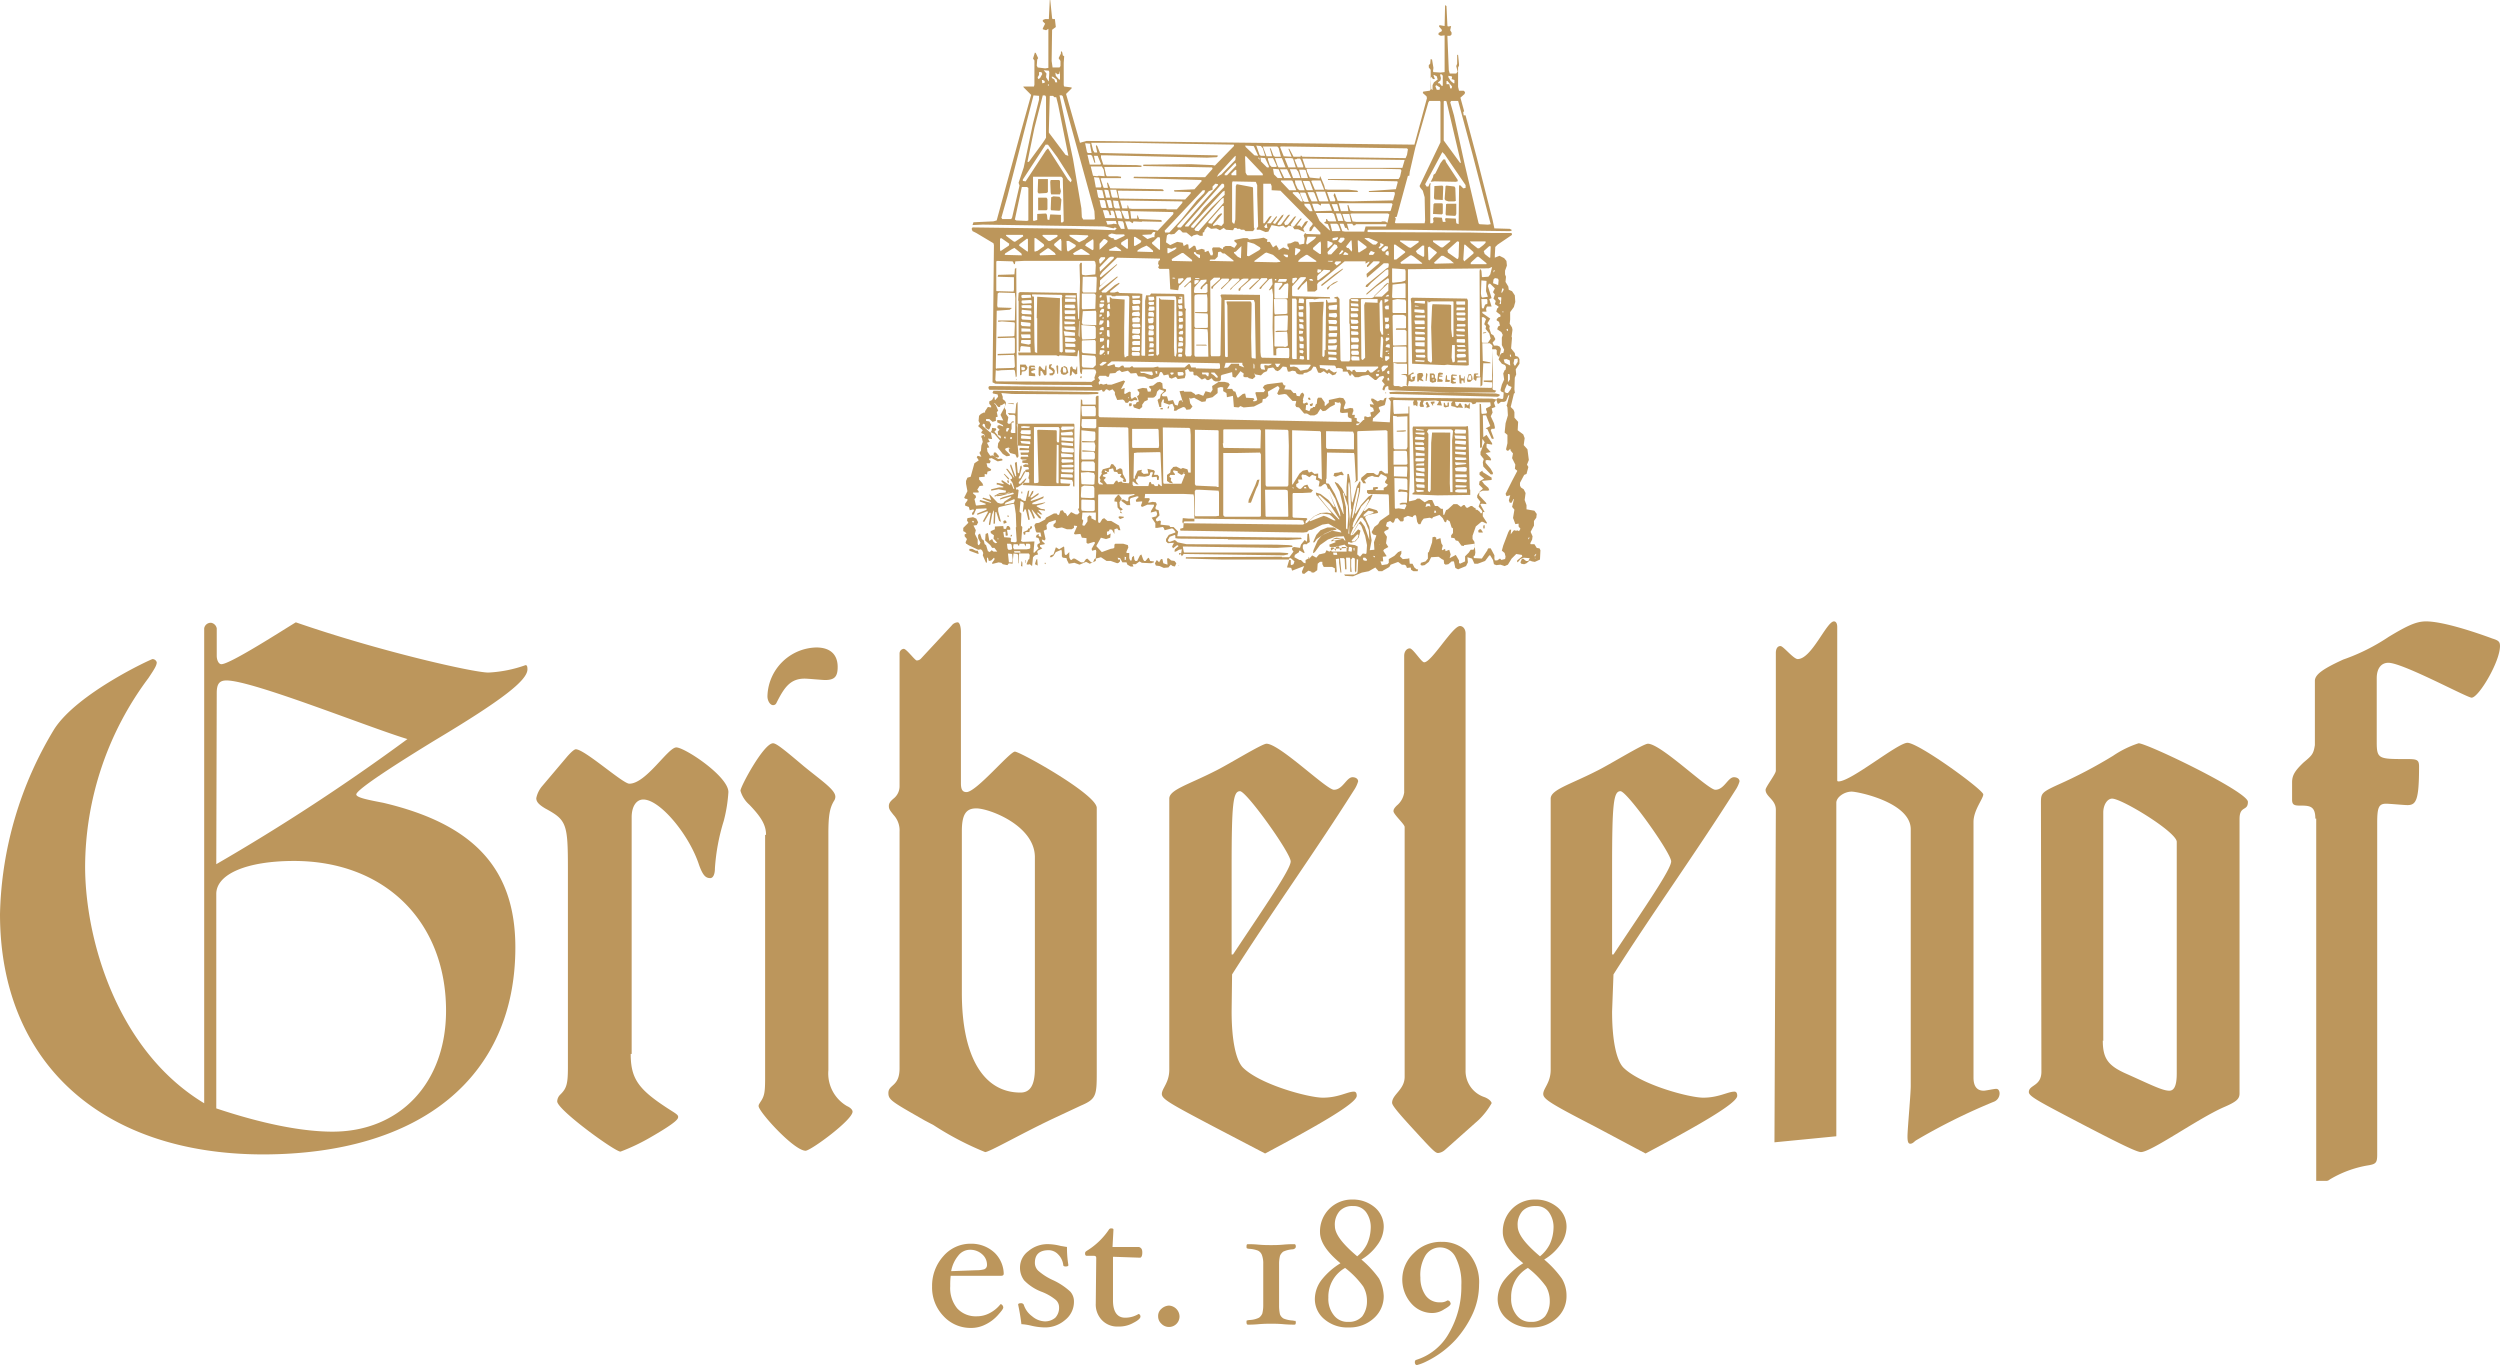
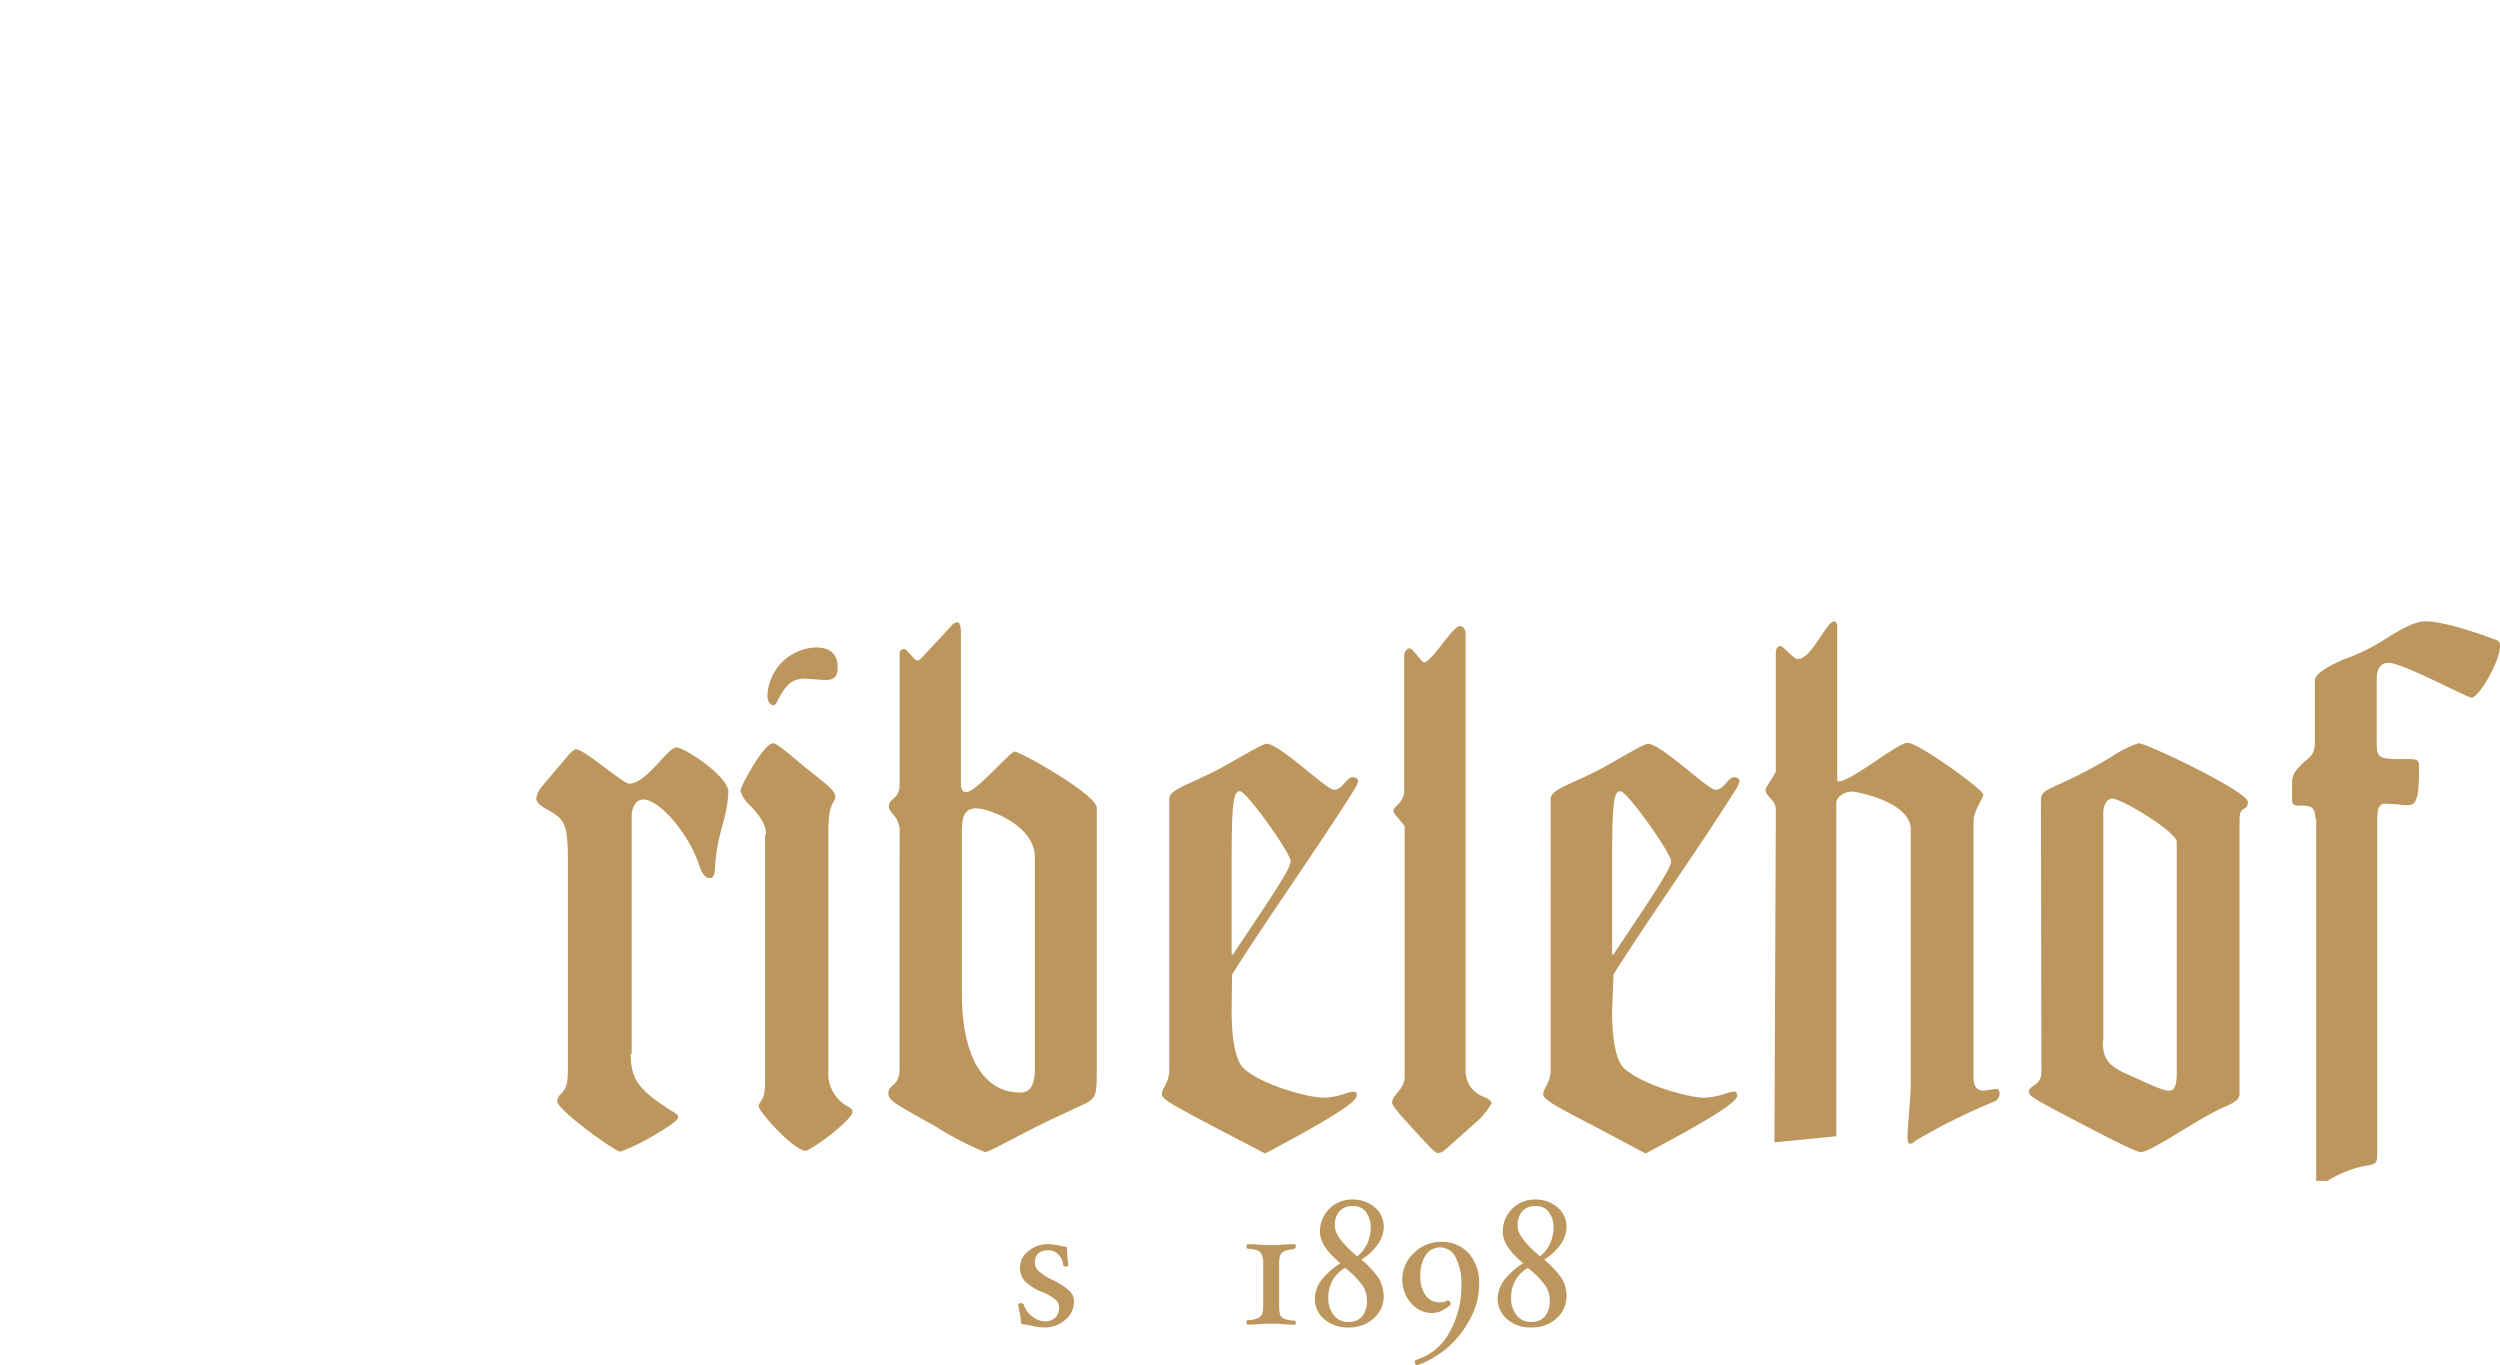
<svg xmlns="http://www.w3.org/2000/svg" width="340.997" height="186.2" viewBox="0 0 340.997 186.2">
  <defs>
    <clipPath id="clip-path">
      <rect id="Rechteck_196" data-name="Rechteck 196" width="340.997" height="76.383" />
    </clipPath>
  </defs>
  <g id="Gribelehof_gold" transform="translate(-4.3 -1.9)">
    <g id="Gruppe_924" data-name="Gruppe 924" transform="translate(4.3 86.658)">
      <g id="Gruppe_914" data-name="Gruppe 914" clip-path="url(#clip-path)">
-         <path id="Pfad_1206" data-name="Pfad 1206" d="M25.109,140.712a.609.609,0,0,1,.571.444c0,.444-.381,1.015-1.142,2.157a43.18,43.18,0,0,0-8.628,25.694c0,9.77,4.251,25.059,16.241,32.292V136.525a.9.9,0,0,1,.952-.761.945.945,0,0,1,.761.761v3.743c0,.571.254,1.142.634,1.142,1.205,0,8.565-4.758,10.151-5.71,11.356,3.933,24.235,6.852,26.265,6.852a17.6,17.6,0,0,0,5.075-1.015c.19,0,.254.19.254.571,0,1.523-3.553,4.251-12.561,9.643-4.568,2.791-10.785,6.725-10.785,7.423,0,.444,1.713.761,3.68,1.142,12.371,2.918,18.017,9.009,18.017,19.73,0,17.637-12.879,28.231-34.512,28.231C18.067,208.213,4.3,195.652,4.3,175.478a50.667,50.667,0,0,1,7.423-25.25c3.172-4.885,13.2-9.516,13.386-9.516M33.8,168.689a283.253,283.253,0,0,0,26.074-17.066c-5.266-1.586-21.126-7.994-24.679-7.994-.952,0-1.332.444-1.332,1.713ZM33.8,202c6.471,2.157,11.8,3.172,15.86,3.172,9.2,0,15.48-6.661,15.48-16.495,0-12.181-8.374-20.428-20.745-20.428-6.408,0-10.595,1.776-10.595,4.5Z" transform="translate(-4.3 -135.573)" fill="#bc965c" fill-rule="evenodd" />
-       </g>
+         </g>
      <g id="Gruppe_915" data-name="Gruppe 915" clip-path="url(#clip-path)">
        <path id="Pfad_1207" data-name="Pfad 1207" d="M132.479,204.408c0,3.3,1.015,4.758,4.758,7.232,1.142.761,1.713,1.015,1.713,1.332,0,.254,0,.634-3.743,2.791a27.185,27.185,0,0,1-4.124,1.967c-.761,0-8.628-5.71-8.628-6.852a1.349,1.349,0,0,1,.444-.952c.825-.825,1.015-1.4,1.015-3.68V179.158c0-6.217-.19-6.661-3.109-8.247-.952-.571-1.205-.952-1.205-1.4a3.69,3.69,0,0,1,.761-1.586l3.489-4.124q.856-.952,1.142-.952c1.205,0,6.408,4.695,7.3,4.695,2.284,0,5.266-4.948,6.408-4.948s7.105,3.933,7.105,6.09a20.352,20.352,0,0,1-.634,3.933,27.756,27.756,0,0,0-1.205,6.471c0,.825-.254,1.332-.634,1.332-.634,0-1.015-.381-1.523-1.776-1.332-4.124-5.329-8.945-7.613-8.945-.952,0-1.586.952-1.586,2.411v32.292Z" transform="translate(-46.452 -145.407)" fill="#bc965c" fill-rule="evenodd" />
      </g>
      <g id="Gruppe_916" data-name="Gruppe 916" clip-path="url(#clip-path)">
        <path id="Pfad_1208" data-name="Pfad 1208" d="M166.989,166.667c0-1.332-.634-2.411-2.284-4.124a3.975,3.975,0,0,1-1.205-1.9c0-.571,3.172-6.471,4.441-6.471.444,0,1.4.761,4.251,3.172,2.411,1.967,4.251,3.172,4.251,4.124a1.023,1.023,0,0,1-.19.571c-.571.952-.761,1.967-.761,4.441v32.292a5.146,5.146,0,0,0,2.538,4.885c.571.254.761.571.761.761,0,1.142-5.71,5.329-6.408,5.329-1.586,0-6.408-5.329-6.408-6.09,0-.19.063-.254.254-.571.571-.825.634-1.4.634-3.362V166.667Zm9.77-22.9c0,1.332-.444,1.776-1.713,1.776-.381,0-2.347-.19-2.791-.19-1.967,0-2.791,1.205-3.87,3.362a.479.479,0,0,1-.444.254c-.381,0-.761-.571-.761-1.205a6.83,6.83,0,0,1,6.661-6.661c1.9,0,2.918.952,2.918,2.665Z" transform="translate(-62.502 -137.547)" fill="#bc965c" fill-rule="evenodd" />
      </g>
      <g id="Gruppe_917" data-name="Gruppe 917" clip-path="url(#clip-path)">
        <path id="Pfad_1209" data-name="Pfad 1209" d="M203.928,136.144a1.084,1.084,0,0,1,.825-.444c.254,0,.444.571.444,1.332v20.618c0,.825.19,1.205.761,1.205,1.332,0,5.9-5.519,6.6-5.519s11.166,5.837,11.166,7.676v36.035c0,3.172-.063,3.68-2.157,4.568l-4.06,1.9c-4.5,2.157-8.438,4.441-9.009,4.441a41.267,41.267,0,0,1-7.042-3.68l-1.205-.634c-4.441-2.538-4.948-2.791-4.948-3.743,0-1.205,1.523-.825,1.523-3.362V164.249a3.1,3.1,0,0,0-.825-2.284c-.444-.571-.634-.761-.634-1.205,0-.381.19-.634.634-1.015a2.135,2.135,0,0,0,.825-1.713V139.951a.626.626,0,0,1,.571-.634c.381,0,1.523,1.586,1.776,1.586a.8.8,0,0,0,.571-.254Zm11.356,31.594c0-4.314-6.217-6.661-7.994-6.661-1.4,0-1.967.825-1.967,3.109v22.078c0,8.628,2.918,13.576,7.994,13.576,1.332,0,1.967-1.015,1.967-3.3Z" transform="translate(-74.127 -135.573)" fill="#bc965c" fill-rule="evenodd" />
      </g>
      <g id="Gruppe_918" data-name="Gruppe 918" clip-path="url(#clip-path)">
        <path id="Pfad_1210" data-name="Pfad 1210" d="M263.616,198.342c0,3.87.571,6.6,1.523,7.613,2.347,2.347,9.009,4.124,10.912,4.124,2.157,0,3.362-.825,4.25-.825q.381,0,.381.571c0,1.015-5.329,4.06-12.5,7.867l-7.042-3.68c-5.9-3.109-7.042-3.743-7.042-4.441,0-.761,1.015-1.523,1.015-3.3V169.286c0-1.205,2.6-1.9,6.217-3.743,1.713-.825,6.408-3.743,7.042-3.743,1.776,0,8.184,6.281,9.2,6.281,1.205,0,1.713-1.713,2.538-1.713.381,0,.761.19.761.571a4.207,4.207,0,0,1-.571,1.205c-5.329,8.438-11.356,16.812-16.622,25.123l-.063,5.075Zm0-7.8h.19c4.251-6.408,7.867-11.61,7.867-12.688,0-1.142-6.027-9.58-6.915-9.58-.952,0-1.142,1.713-1.142,10.4Z" transform="translate(-95.624 -145.115)" fill="#bc965c" fill-rule="evenodd" />
      </g>
      <g id="Gruppe_919" data-name="Gruppe 919" clip-path="url(#clip-path)">
        <path id="Pfad_1211" data-name="Pfad 1211" d="M310.832,207.935a1.667,1.667,0,0,1-.952.444c-.381,0-.761-.381-3.489-3.362-2.157-2.347-2.791-3.172-2.791-3.489,0-1.142,1.713-1.776,1.713-3.553V163.907c0-.381-1.523-1.713-1.523-2.157,0-.19.063-.381.444-.761a2.824,2.824,0,0,0,1.015-1.776V140.56c0-.634.381-1.015.761-1.015.444,0,1.586,1.9,1.967,1.9,1.015,0,3.87-4.948,4.885-4.948.381,0,.761.381.761,1.015v59.571a3.75,3.75,0,0,0,2.6,3.68c.634.254.952.634.952.825a10.079,10.079,0,0,1-1.776,2.284Z" transform="translate(-113.72 -135.866)" fill="#bc965c" fill-rule="evenodd" />
      </g>
      <g id="Gruppe_920" data-name="Gruppe 920" clip-path="url(#clip-path)">
        <path id="Pfad_1212" data-name="Pfad 1212" d="M345.489,198.342c0,3.87.571,6.6,1.523,7.613,2.347,2.347,9.009,4.124,10.912,4.124,2.094,0,3.362-.825,4.251-.825q.381,0,.381.571c0,1.015-5.329,4.06-12.5,7.867l-6.915-3.68c-6.027-3.109-7.042-3.743-7.042-4.441,0-.761,1.015-1.523,1.015-3.3V169.286c0-1.205,2.6-1.9,6.217-3.743,1.713-.825,6.408-3.743,7.042-3.743,1.776,0,8.184,6.281,9.2,6.281,1.205,0,1.713-1.713,2.538-1.713.381,0,.761.19.761.571a4.209,4.209,0,0,1-.571,1.205c-5.329,8.438-11.356,16.812-16.622,25.123l-.19,5.075Zm0-7.8h.19c4.251-6.408,7.867-11.61,7.867-12.688,0-1.142-6.027-9.58-6.915-9.58-.952,0-1.142,1.713-1.142,10.4Z" transform="translate(-125.602 -145.115)" fill="#bc965c" fill-rule="evenodd" />
      </g>
      <g id="Gruppe_921" data-name="Gruppe 921" clip-path="url(#clip-path)">
        <path id="Pfad_1213" data-name="Pfad 1213" d="M385.3,161.194c0-1.4-1.4-1.776-1.4-2.728,0-.381,1.4-2.157,1.4-2.6V139.814c0-.634.254-.952.634-.952s1.776,1.776,2.347,1.776c1.9,0,3.933-5.139,4.948-5.139.254,0,.444.254.444.761V157.07c0,.19,0,.254.19.254,1.713,0,8.057-5.266,9.389-5.266,1.523,0,10.341,6.408,10.341,7.042,0,.571-1.332,2.157-1.332,3.743v34.893c0,1.142.444,1.776,1.4,1.776.254,0,1.4-.254,1.713-.254.254,0,.444.254.444.634a1.219,1.219,0,0,1-.825,1.142,82.339,82.339,0,0,0-10.595,5.266c-.254.19-.444.444-.761.444s-.381-.381-.381-1.015c0-.952.444-5.71.444-6.852v-35.02c0-3.68-7.232-5.139-8.057-5.139-1.015,0-2.094.761-2.094,1.523v45.487l-8.438.825.19-45.36Z" transform="translate(-143.077 -135.5)" fill="#bc965c" fill-rule="evenodd" />
      </g>
      <g id="Gruppe_922" data-name="Gruppe 922" clip-path="url(#clip-path)">
        <path id="Pfad_1214" data-name="Pfad 1214" d="M442.15,169.947c0-1.4,0-1.523,2.347-2.6a64.6,64.6,0,0,0,7.486-3.933,13.734,13.734,0,0,1,3.489-1.713c1.142,0,14.909,6.6,14.909,7.994,0,1.332-1.142.444-1.142,2.347v37.43c0,.761-.444,1.142-2.22,1.9-3.553,1.586-9.833,6.09-11.229,6.09-.571,0-2.918-1.142-8.628-4.124-5.329-2.791-6.661-3.489-6.661-4.06,0-1.015,1.713-.761,1.713-2.791l-.063-36.542Zm8.438,32.292c0,2.347.634,3.362,2.982,4.441,3.553,1.586,5.139,2.411,6.09,2.411.634,0,1.015-.634,1.015-2.347V175.15c0-1.332-7.486-5.9-8.818-5.9-.634,0-1.205.825-1.205,1.9V202.3Z" transform="translate(-163.769 -145.078)" fill="#bc965c" fill-rule="evenodd" />
      </g>
      <g id="Gruppe_923" data-name="Gruppe 923" clip-path="url(#clip-path)">
        <path id="Pfad_1215" data-name="Pfad 1215" d="M500.272,162.4c0-1.776-.825-1.776-2.157-1.776-.825,0-1.015-.19-1.015-.825v-2.347c0-.952.381-1.586,1.586-2.728,1.142-.952,1.332-1.142,1.523-2.347V143.62c0-.825.952-1.586,3.87-2.918a27.14,27.14,0,0,0,6.217-3.109c2.538-1.523,3.743-2.094,5.075-2.094,2.347,0,6.852,1.523,9.072,2.347.825.254,1.015.444,1.015,1.015,0,2.157-2.918,7.042-3.87,7.042-.634,0-9.389-4.758-11.356-4.758-1.015,0-1.586.825-1.586,2.094v8.691c0,2.347.254,2.347,4.06,2.347,1.4,0,1.713.063,1.713,1.015,0,4.568-.381,5.266-1.586,5.266-.444,0-2.411-.19-2.918-.19-1.015,0-1.205.571-1.205,2.6V208.2c0,1.205-.19,1.332-1.4,1.523a14.943,14.943,0,0,0-5.075,1.9.685.685,0,0,1-.444.19h-1.4V162.4Z" transform="translate(-184.462 -135.5)" fill="#bc965c" fill-rule="evenodd" />
      </g>
    </g>
    <g id="Gruppe_925" data-name="Gruppe 925" transform="translate(131.436 165.515)">
-       <path id="Pfad_1216" data-name="Pfad 1216" d="M214.47,273.36c0,.254-.127.317-.444.317h-6.788a9.82,9.82,0,0,0-.063,1.4,4.38,4.38,0,0,0,.952,3.045,3.438,3.438,0,0,0,2.665,1.078,3.686,3.686,0,0,0,1.776-.444,4.506,4.506,0,0,0,1.459-1.205h.063c.063,0,.127.063.19.127a.485.485,0,0,1,.127.317c0,.19-.254.508-.761,1.078a5.471,5.471,0,0,1-1.713,1.269,4.25,4.25,0,0,1-1.967.444,5,5,0,0,1-3.743-1.649,5.61,5.61,0,0,1-1.523-4,6.03,6.03,0,0,1,1.523-4.124,4.882,4.882,0,0,1,3.806-1.713,4.61,4.61,0,0,1,3.236,1.269A4.121,4.121,0,0,1,214.47,273.36Zm-2.284-1.079a1.881,1.881,0,0,0-.634-1.523,2.412,2.412,0,0,0-1.649-.634,2.013,2.013,0,0,0-1.649.825,4.583,4.583,0,0,0-.952,2.094l3.426-.127a3.771,3.771,0,0,0,1.078-.127A.6.6,0,0,0,212.186,272.282Z" transform="translate(-204.7 -263.273)" fill="#bc965c" />
      <path id="Pfad_1217" data-name="Pfad 1217" d="M230.813,277.2a3.15,3.15,0,0,1-1.205,2.538,4.149,4.149,0,0,1-2.855,1.015,8.7,8.7,0,0,1-1.84-.254,7.54,7.54,0,0,0-1.269-.19c-.063-.571-.19-1.459-.444-2.665q0-.19.381-.19a.384.384,0,0,1,.381.19,3.107,3.107,0,0,0,1.142,1.586,2.838,2.838,0,0,0,1.713.7,2.141,2.141,0,0,0,1.459-.508,1.975,1.975,0,0,0,.508-1.4,1.351,1.351,0,0,0-.444-1.015,6.884,6.884,0,0,0-1.84-1.079,6.577,6.577,0,0,1-2.474-1.586,2.836,2.836,0,0,1-.571-1.776,2.766,2.766,0,0,1,1.142-2.22,4.036,4.036,0,0,1,2.665-.952,7.352,7.352,0,0,1,1.776.254c.444.063.7.127.825.127a14.015,14.015,0,0,0,.19,2.474q0,.19-.381.19c-.19,0-.317-.063-.317-.19a2.436,2.436,0,0,0-.7-1.459,1.8,1.8,0,0,0-1.269-.571q-1.9,0-1.9,1.713a1.486,1.486,0,0,0,.444,1.078,8,8,0,0,0,1.967,1.269,9.091,9.091,0,0,1,2.411,1.586A1.98,1.98,0,0,1,230.813,277.2Z" transform="translate(-211.463 -263.31)" fill="#bc965c" />
-       <path id="Pfad_1218" data-name="Pfad 1218" d="M245.4,269.3c0,.444-.127.7-.317.7l-3.68-.127v5.963c0,1.523.571,2.347,1.65,2.347a3.469,3.469,0,0,0,1.84-.508c.063,0,.127.063.19.127a.381.381,0,0,1,.063.254c0,.19-.317.508-.952.825a3.943,3.943,0,0,1-2.094.508,2.863,2.863,0,0,1-2.22-.888,3.068,3.068,0,0,1-.825-2.284v-.127l.063-6.027c0-.254-.127-.317-.317-.317h-.952c-.19,0-.254-.127-.254-.317s.063-.254.254-.381a9.8,9.8,0,0,0,2.982-2.855.349.349,0,0,1,.317-.19c.254,0,.317.063.317.19l-.127,2.347h3.616C245.276,268.665,245.4,268.855,245.4,269.3Z" transform="translate(-216.728 -262.067)" fill="#bc965c" />
-       <path id="Pfad_1219" data-name="Pfad 1219" d="M256.218,284.059a1.436,1.436,0,0,1-2.474,1.015,1.351,1.351,0,0,1-.444-1.015,1.262,1.262,0,0,1,.444-1.015,1.634,1.634,0,0,1,1.015-.444,1.52,1.52,0,0,1,1.459,1.459Z" transform="translate(-222.468 -268.135)" fill="#bc965c" />
      <path id="Pfad_1220" data-name="Pfad 1220" d="M279.025,280.058c0,.254-.063.317-.19.317-.317,0-.825,0-1.523-.063s-1.269-.063-1.65-.063-.952,0-1.713.063a13.95,13.95,0,0,1-1.459.063c-.127,0-.19-.127-.19-.317,0-.127,0-.254.063-.254a2.244,2.244,0,0,1,.381-.063,3.213,3.213,0,0,0,1.269-.317,1.382,1.382,0,0,0,.444-.571,4.555,4.555,0,0,0,.127-1.079v-5.71a3.2,3.2,0,0,0-.19-1.205,1.12,1.12,0,0,0-.508-.571,3.864,3.864,0,0,0-1.205-.254,1.29,1.29,0,0,1-.317-.063c-.063-.063-.063-.127-.063-.254,0-.254.063-.317.19-.317a13.957,13.957,0,0,1,1.459.063c.7.063,1.269.063,1.713.063.381,0,.952,0,1.65-.063a14.431,14.431,0,0,1,1.523-.063c.127,0,.19.127.19.317s-.127.317-.381.381a3.635,3.635,0,0,0-1.332.317,1.382,1.382,0,0,0-.444.571,4.555,4.555,0,0,0-.127,1.079v5.71a5.353,5.353,0,0,0,.127,1.205,1.119,1.119,0,0,0,.508.571,3.834,3.834,0,0,0,1.142.254,2.243,2.243,0,0,1,.381.063C278.961,279.8,279.025,279.931,279.025,280.058Z" transform="translate(-229.414 -263.31)" fill="#bc965c" />
      <path id="Pfad_1221" data-name="Pfad 1221" d="M296.389,272.932a3.992,3.992,0,0,1-1.332,3.045,4.856,4.856,0,0,1-3.426,1.269,4.8,4.8,0,0,1-3.362-1.142A3.548,3.548,0,0,1,287,273.25a4.365,4.365,0,0,1,.952-2.538,9.684,9.684,0,0,1,2.538-2.22c-1.84-1.523-2.791-2.918-2.791-4.251a4.335,4.335,0,0,1,4.377-4.441,4.627,4.627,0,0,1,3.109,1.078,3.435,3.435,0,0,1,1.205,2.728,4.194,4.194,0,0,1-.888,2.411,7.083,7.083,0,0,1-2.157,1.967,13.894,13.894,0,0,1,2.411,2.6A5.668,5.668,0,0,1,296.389,272.932Zm-2.284.7a3.938,3.938,0,0,0-.508-1.967,12.264,12.264,0,0,0-2.474-2.538,4.5,4.5,0,0,0-2.284,4.06,3.544,3.544,0,0,0,.761,2.411,2.323,2.323,0,0,0,1.967.888,2.394,2.394,0,0,0,1.9-.761A3.425,3.425,0,0,0,294.105,273.63Zm.508-9.833a3.5,3.5,0,0,0-.634-2.284,2.084,2.084,0,0,0-1.776-.825,2.341,2.341,0,0,0-1.84.7,2.788,2.788,0,0,0-.634,2.03c0,1.078,1.015,2.411,3.045,4.124a5.066,5.066,0,0,0,1.332-1.65A5.582,5.582,0,0,0,294.613,263.8Z" transform="translate(-234.788 -259.8)" fill="#bc965c" />
      <path id="Pfad_1222" data-name="Pfad 1222" d="M316.268,274.737a9.664,9.664,0,0,1-.825,3.87,14.106,14.106,0,0,1-2.347,3.616,13.343,13.343,0,0,1-4,2.982,6.453,6.453,0,0,1-1.332.508c-.063,0-.127-.063-.19-.127a.572.572,0,0,1-.063-.317.33.33,0,0,1,.127-.254,7.748,7.748,0,0,0,4.5-3.616,12.627,12.627,0,0,0,1.713-6.6,7.663,7.663,0,0,0-.761-3.743,2.349,2.349,0,0,0-4.124-.317,5.16,5.16,0,0,0-.7,3.045,4.164,4.164,0,0,0,.7,2.411,2.3,2.3,0,0,0,1.967.952,1.61,1.61,0,0,0,1.015-.254h.063a.481.481,0,0,1,.254.127c.063.127.127.19.127.317,0,.19-.317.444-.888.761a2.925,2.925,0,0,1-1.649.508,3.794,3.794,0,0,1-2.855-1.332,4.928,4.928,0,0,1,.381-6.852,5.164,5.164,0,0,1,3.806-1.523,4.809,4.809,0,0,1,3.743,1.649A6.033,6.033,0,0,1,316.268,274.737Z" transform="translate(-241.661 -263.127)" fill="#bc965c" />
      <path id="Pfad_1223" data-name="Pfad 1223" d="M335.689,272.932a3.992,3.992,0,0,1-1.332,3.045,4.856,4.856,0,0,1-3.426,1.269,4.8,4.8,0,0,1-3.362-1.142,3.548,3.548,0,0,1-1.269-2.855,4.365,4.365,0,0,1,.952-2.538,9.685,9.685,0,0,1,2.538-2.22c-1.84-1.523-2.791-2.918-2.791-4.251a4.335,4.335,0,0,1,4.377-4.441,4.627,4.627,0,0,1,3.109,1.078,3.435,3.435,0,0,1,1.205,2.728,4.194,4.194,0,0,1-.888,2.411,7.083,7.083,0,0,1-2.157,1.967,13.894,13.894,0,0,1,2.411,2.6A4.508,4.508,0,0,1,335.689,272.932Zm-2.284.7a3.938,3.938,0,0,0-.508-1.967,12.262,12.262,0,0,0-2.474-2.538,4.5,4.5,0,0,0-2.284,4.06,3.544,3.544,0,0,0,.761,2.411,2.323,2.323,0,0,0,1.967.888,2.394,2.394,0,0,0,1.9-.761A3.425,3.425,0,0,0,333.405,273.63Zm.508-9.833a3.5,3.5,0,0,0-.634-2.284,2.084,2.084,0,0,0-1.776-.825,2.341,2.341,0,0,0-1.84.7,2.788,2.788,0,0,0-.634,2.03c0,1.078,1.015,2.411,3.045,4.124a5.067,5.067,0,0,0,1.332-1.65A5.583,5.583,0,0,0,333.913,263.8Z" transform="translate(-249.155 -259.8)" fill="#bc965c" />
    </g>
-     <path id="Pfad_1224" data-name="Pfad 1224" d="M231.7,74.16l-.317-.063-.127.254-.254.063v.381l.063.127.444-.254-.063.571-.571.19-.7-.19-.634,1.142.761.825,1.205-.444.381-.063.127-.127V76.19l.127-.127h1.078l.634.19.063.317-.254.571v.19h.381v.7l.127.317h.19l.063-.444.254-.19.063.508.127.19h.254l.381-.761.19-.127.254.7.127.19h.19l.317-.381.127-.063.19.444.508.063V78.6l-.381.127-1.269-.063-.317-.19-.508.381h-.444l.127.317h-.381l-.444-.254-.127-.317H233.1l-.317-.571-.317-.063.063.254h.254v.254l-.19.19-.19.063-.888-.317h-.571l-.761-.508-.7.19v.317l-.825.381-.508-.254-.888.381-.7-.254-.761.127-.254-.508-.063-.254-.508-.063-.127-.19v-.634l-.063-.254-.761.317-.317.508-.254.19H223.2l.127-.254.381-.127.317-.952h.063l.381.254.634-.381.063.063.063.888.063.19h.19l.381-.381v.7l.127.317.19.063.19-.19h.254l.825.508h.381l.317-.444.19-.063.508.508h.254l.19-.444.19-.127.063-.952-.063-.19-.508.127-.063-.254.444-.761v-.127l-.127-.063-.825.254-.19-.127V75.3l-.634-.063-.19-.508-.761.063-.127-.127.444-1.015-.444-.063v.317l-.317.19h-.634l-.7-.254-.7.127-.444-.254v-.254l.317-.317v-.317l-.952.317-.317.381.063.571-.444.19.254,1.142-.127.19-.381-.127.063.254L222.5,76v.127l-.634.127v.19l.317.254-.634.317-.063.19.127.317-.444.127-.254.254-.127,1.205-.317-.254-.254.063-.19-.063.254-.634.127-.063.063-.571-.127-.19h-1.332l-.063,1.332h-.063V77.585l-.127-.127-.508-.063-.127,1.4-.508-.063-.19.254-.634-.127-.19-.19-.381-.063-.761.19h-.127v-.127l.317-.444v-.19l-.063-.063-.381.381-.317.063-.127-.444h-.127V78.6l-.127.063-.444-1.015.063-.317L214,77.014l-.19-.19-.381.063-1.459-.7v-.063l-.19-.063-.063-.19.19-.444-.317-.381v-.254l.254-.127-.19-.19-.254-.127v-.444l.7-.7-.19-.317.063-.317.761-.127.444.19.254.508-.19.381-.444.063.317.634-.127.508.381.761v.571l.063.19h.127l.19-.317-.317-.634v-.444l.254-.19.254.761.254.19.127.508.19.127.254.825.254.127.254-.254.254.19h.508l-.381-.508h-.317l-.254-.381-.7-.634.063-.888.317-.127.19,1.078.381-.254.19.381.254.19.254-.063-.508-.571.063-.444-.444-.317V74.35l.571-.254v-.381l1.142-.063.063.381h.317l.127-.381h.254l.19.254v.254h-.444l.127.761-.254.063-.063-.063v-.508l-.317.063.127.7.825.063.127.127-.063.317.063.127.571.063.19-.127-.127-1.9.063-.063L218.569,72l-.19-1.269-.127-.127-1.9.444-.19.127v.444l.381,1.459-.254-.127-.381-1.205h-.127l-.063,1.586h-.19l.063-1.776h-.063l-.19.508-.254,1.4-.127.063-.063-.127.254-1.459-.063-.127-.127.063h0l-.7,1.205-.19-.063.7-1.269-.063-.127-1.4.508v-.19l1.269-.508v-.19l-1.4.063-.254.571-.063.19-.254.063v-.254l.254-.317-.063-.19-.508.127-.127-.444-.508-.19v-.254l.317-.444v-.19l-.317-.063-.127-.127.444-.888-.19-1.015V67.5l.19-.444.444-.127.508-1.84.571-.381v-.063l-.254-.381.127-.19.508.127-.254-.508.063-.19.127-.063.063-.761.19-.508-.127-.571h-.063v-.254l.317-.127.127.254h.063l-.127-.317-.381-.19v-.127l.19-.254-.634-.571.254-.317-.19-.381.063-.7.254-.254.381-.19h.19v-.19l.381-.571.444.063v-.19l-.254-.317V56.65l.381-.19.254-.444h.063l.063.444h.063l.381-.444-.063-.317-.634-.127-.063-.127.127-.254,14.147.19.19.063-.063.19-1.4.063-10.341-.063-1.459-.127.19.508v.317l.317.254.127.254-.19.7.19.317v.508l.317.444-.127.761.127.127h.254l.254-.317h.254V59.5l-.317.063v.888l-.063.063-.063.317.127.127h.508V58.68l-.127-.19h-.7l-.19-.254,1.015.063.127-1.332.19-.254V62.55l.127,1.586-.127.19H218.7l-.19-.444-.7-.19-.19-.254V62.93l-.444.127-.063.19.634.634v.19l-.444.063-.508-.317-.7-.888.063-.571.254-.381-.761-.888-.508-.254.19.952-.571-.063.254.444-.381.127.317.634-.317.063.063.508.381.571.381-.063.7.508.381-.063.19.063v.19l-.634.127-.825-.444-.381.063.063.19.19.127-.127.317h-.444l.127.508.508.317-.063.19-.444.127-.063.381-.317-.063v.381l-.761.063v.317l.444.508.127.317-.508.063-.317.508.19.19v.19h-.761v.127l.381.317v.254l-.19.19.19.825.063.063,1.269-.127v-.127l-.825-.317.063-.19,1.459.381.063-.063L214,69.909l.127-.127,1.078.317-.254-.7.063-.063,1.079,1.142.444.127.317-.063.19-.254.888-.571v-.127l-1.523.444v-.127l.381-.19,1.523-.444-.127-.19-1.649.444-.571.063v-.127l1.269-.254.571-.19-.317.19-1.205.127-.571.317-.063-.127.7-.381.825-.063.063-.254-1.015-.19-1.015.19v-.19l1.079-.254h.571V68.26l-.7-.254h-.19v-.254l1.015.19-.381-.381.063-.19,1.078.7h.063v-.254h.127l.317.761h.127l-.254-.825-.317-.444.254-.127v-.19l-.825-1.142h.19l.7.888V66.8l.254.317h0l-.571-1.649v-.19h.127l.571,1.586h.127l-.127-1.269-.063-.571.254-.127.127,1.459.19.127.19-1.015.127-.063.063.254-.317,1.205h-.063l-.063.254.063.063.19-.063.508-.952h.19l-.7,1.269h-.063l-.19.317.063.127h.19l.7-.7h.127l-.444.7-.825.508h-.19l.063.317.19-.063.127.127-.127,1.078.444.063.063.127.381.19h.19l.317-1.332.19-.127-.127.888h.127l.381-.761.19-.063-.063.317-.381.571.19.063.825-.571h.19l-.127.19-1.015.7v.063l.063.063.952-.317.761-.317-.063.254-1.459.634-.063.19h.508l1.269-.254v.063l-.444.19-.7.19v.127l.571.317.508.063.063.19-.952-.127.571.634h-.254l-.317-.254h-.127v.063l.508.571v.19l-.254-.063-.952-1.142h-.063l.444,1.078-.063.127h-.127l-.317-.761-.254-.444-.19-.063.127.7.127.7-.19.063-.317-1.332-.063-.127h-.127l-.127.317h-.127l.127-1.142-.063-.127-.381-.19-.127,1.459.254.254-.063,1.649.19.19-.127,1.649-.063.254.254.127,1.586-.063L220.98,77.2l.063.127.634-.634-.19-.317.063-.254L221.8,76l.063-.127-.19-.571-.381-.127.127-.317.317-.127-.063.19.063.127.317.063-.127-.571h-.508l-.127-.19-.19-.825.19-.254.444-.063.825-.444.127-.254,1.078-.571h.381l.127.19h.19l.19-.571.317-.063.19.317.254.127.19.381.127-.127.381-.444.634.317h.254l.254-.254-.19-.444.127-.19V64.072l.254-7.74.19.19V56.9l.063.19h1.776V56.079l.127-.19h.254v2.728l.127.19,33.053.634h1.332V59l-.381-.127-.127-.19v-.508l-.761.063-.254-.063-.063-.19.127-.952-.127-.254-.254.063-.444-.127v.381l-.634.317-.634.508-.381.063-.317-.317-.444.7-.381.19h-.571l-.444-.254H257.9l-.7-.825-.381-.063-.127-.254.127-.508-.063-.063h-.444l-.825-.888-.254-.063-.825.127-.19-.19.317-.7-.063-.19-.19-.127-1.332.761.063.571-.381.381-.381.063-.063.444-1.142.571-1.4.127-.444-.19-.254.19-.634-.063-.127-1.523-.825.19-.063-.571-.444-.254v-.508l-.317-.063-.444.127v.7l-.7.571-.825.19-.127.381-.508.063-.952-.508-.063-.063-.508.127-.19-.127.127.761.317.444-.317.381-.508.063-.19-.317-.254-.063-.7.317-.254.19h-.317l.063-.381-.254-.571-.444.127-.7-.254-.063-.063.063-.381h-.19l-.19.444v.571h-.254l-.254-.952.19-.19h.127l.127-.571.444-.444-.063-.063-.571-.19-.317.317-.127.508-.254.254-.19.063h-.7v.317l-.444.19-.317.444v.317l-.381.317-.761-.254-.127-.381.381-.063.127-.254.317-.127-.254-.7.254-.19.063-.317-.254-.317V55l.7-.19.571.063.127.444h.381L237.03,55l-.254-.254v-.19l.508-.063.571-.444.381-.063.317.19.063.7.444.127v.254l-.508.381-.063.19.127.127h.571l.19.634.634-.127.254.634.381.127.19-.634.317-.127.127.254h.063l-.444-1.459.571-.063.063.127h.952l.508.317.063.127.444-.127.634.254.317-.634.7.19.254-.381-.063-.508.888-.571h.825l.508.127.19.254-.381.571h.7l.19.317.254.063.254.761.127.063.634-.508.317-.063.127.571,1.015.063.127.254h-.19l.063.19.381-.063.127-.19-.254-.888.063-.127h1.079l.19-.254-.317-.381.254-.317.381-.127,2.03-.254.19.381.254.063-.19.508.888.063.381.444h.317l.127.381.381.063.19-.381.254-.127.19.317-.19.634.063.127-.063.254.127.19.444-.19.127.19v.127l-.254.063-.063.634.508.19.19-.381.254-.063.063-.127h.254l.127-.381.127-.063.063-.634.127-.19h.444l.444.634v.444l.063.063.381-.381h.063l.063-.127v-.317l1.459-.317.508.063.254.381.063.254-.254.7.127.19.761-.19.381.063.063.381-.063.063-.127.444h.381l-.063.381.317.063v.381l.381.19v.127l-.444.063v.19h.254l.7-.7h.127v-.444l.127-.063.381.127.444-.127-.127-.508.508-.19-.127-.444-.381-.19-.063-.317.571.063-.381-.571v-.254h.254l.634.381.381-.19.381.063.19-.317.254-.063-.19.825-.063.19-.761.254-.063.127.19.381v.127l-.825.825-.127.063-.063.444,2.347.127.127-2.855-.317-.444.444-.127.571.063,13.132.127.571.127-.317.444.19.571-.508.19.127.571-.254.508.444.952.127.571-.063.19h-.381l-.127.19.381,1.015v.19l-.254-.063-.571-1.269-.254-.127.634-.317-.571-1.459h-.444l.063,2.982.444-.317.761,1.142v.19l-.7-.127-.063.063v.444l.571.634-.7.127.634.634.127.254-.063.127-.508-.063-.19.063v.317l.7.825.317.571-.063.19h-.254l-1.015-1.079-.063-.571.127-.444-.444-.571V63.5l.063-.063.254-.7.254-.508-.254-.381-.063-.063-.063,1.142-.254.063-.063-5.837v-.19l.19.063.063,1.205.063.127.634-.063.063-.19-.127-.317V57.6l.508-.254.127-.127-.063-.444h-1.9l-.127.19-.317.063V57.6h0v-.508l-.254-.317-2.03-.063h-.19l.127.508.254.063.254-.381h.127l.317.571v.063l-.634-.063v.063l-.317-.063-.063-.063-.571-.127V56.9l.19-.254-1.649-.063.19.634-.7-.063.317-.508-.444-.127-1.649.063-.127.381.127.254v.19h-.444l-.127-.19.063-.444.127-.127-.063-.127h-.508l.127.317-.063.508-.254-.19-.254.063-.063-.444.127-.254-2.728-.063-.127.063.063,1.586.063.254,1.967-.063v-.952h.127l.063,9.516-.127,3.362.063.063.825-.19.254-.19h.317l.7.508.571-.317h.444l.381.825h.381l.444.381h.254l.063.825H277l.254-.634.254-.127.761-.7h.508l.508.381.317-.254h.19l.19.317.19.063.444-.254h.19l.317.254h.127l.063.254h.19l.317.254.19.254.127-.063.063-.254-.508-.634.254-.634-.444-.571v-.317l.381-.571.317-.254.063-.127-.508-.508.063-.444.634-.381-.634-.508v-.317l.381-.254.063.19,1.205.761v.317l-1.332.127.317.444.571.508.127.317-.19.063h-.7l-.444.19-.063.444.952,1.015.063.19-.634-.063-.19.063v.063l.571,1.015h-.254v.571l.571.888-.063.127-.508-.254h-.19l-.761.634-.444,1.269v.444l.254.381.127,1.459-.063.381-.19.19.063.19,1.078.063.761-1.142v-.063l.127-.19h.317l.508.952v.444l.063.254h.317l.381-.254.19.19.508-.127.063-.317-.127-.508-.381-.317.19-.7.7-1.84.19-.317h.19l-.063.634.381-.508.19-.063.19.127.063-.127.317.127.19-.317-.254-.317v-.381l-.444.063-.254-.7-.063-.127.19-1.142-.317-.381.254-1.078h-.063l-.254.508h-.254l-.127-.317.19-.7-.508.127-.127-.317.888-1.776.7-1.332V66.1l-.317-.254.063-.571-.444-.888.127-.634-.317-.381-.063-.254-.254.254h-.19l-.127-.19.19-.825V61.218l-.381-.317.127-1.269.317-1.078-.063-1.078-.127-.317.063-.063.317-1.269h-.127l-.317.761-.254.127h-.444l-.317.254h-.127l-.19-.571.19-.19.634.127.127-.127.063-.761-.317-.127-.127-.19.19-.761.317-.7-.127-.825.19-.444.127-.063.063-.381-.127-.254-.444-.19-.444-.571.254-.7.19-.19h.19l.127-.444-.317-.634V47.958l.127-.381-.19-.381-.571-.381.127-.381.254-.127-.127-.508-.317-.19v-.19l.254-.254.254-.063V44.85l-.571-.444.127-.444.127-.063.063-.19-.508-.317.127-.444-.317-.317.19-.571-.254-.317.254-.508-.634-.634h-.19l-.127.317.508,1.649-.317.127.317,1.015h-.634l-.127.317.063.381H282.2v.19l1.079.761-.381.634.317.381-.063.317.254.761.317.19.254.508-.19.317h-.063l-.127.19.127.254h0l.063.127h.444l.317.127.19.317-.19,1.015-.127.063-.254-.317v-.571l-.127-.127h-.508l.127,3.553-.063,1.84.063.127.444.127-.19.254h-5.837l-8.5-.317-.19-.127V54.62l-.127-.063-.254.127-.19.508-.254-.19.19-.508h.063l.063-.19-.381-.444.317-.508-.127-.19-.508.127-.444.444h-.19l-.888-.7-.825.127-.508.19h-.508l-.444-.508-.063.254-.19.063-.317-.571h-.634v-.317l-.19-.127-.444-.063-.254.063-.127-.317-.127-.063L260,51.7l.063.381.634.127.317.254.19-.19h.19l.063.127.508.317.381-.127v.063l-.19.317-.381.127-.508-.381-.19.19-.508-.381-.444.254-.317-.063-.317-.761-.317-.063-.317.508-.571.317-.444.063-.063.19H257.2l-.317-.127-.19-.317-.381-.063-.254.063L256,52.59h-.317l-.19-.634-.508-.063-.381.444-.317.19-.317-.127-.127-.19-.19-.19-.7.127-.127.381-.444.19L252,53.1l-.761-.127-.063-.127h-.063l.127.444-.381.317-.508-.127-.127-.127h-.444l-.19-.127.063-.381-.444-.317-.381.508-.317.381-.381-.127-.063-.634-1.4.381-.127.127v.571l-.254.19h-.508l-.254-.127-.254-.317-.381.254h-.254l-.254-.254-.444.19-.7-.571h-.317l-.127-.127v-.317l-.063-.063H242.3l-.254-.381-.381.19.063.634-.127.444-.952.127-.254-.317-.571.254-.317-.127-.127-.444-.634.127-.254-.444h-.254l-.19.571-.888.381-.571-.063-.444-.254-.888-.063L235,52.78l-.761.063-.381-.381-.825.19-.317-.254-.317.127-.254.254-.761.063-.127.444H231l-.127-.127h-.888l-.19.254.254.381-.19.254.063.317.254-.127.317.127.508-.127.063.127h.571l1.649-.571.19.127h0L232.907,55l.508-.19-.063.761.127.063.571-.317.19.063v.634l.127.317.381-.254h.19l.19.254v.19l-.381-.063-.381.19-.317-.063-.19.254h-.317l-.19-.317-.19-.127-.761.063-.317-.761v-.317L231.765,55l-.444.19L231,55h-.127l-.254.317h-.19l-.127-.254-.444.127-14.909-.127-.127-.254.063-.19.127-.063,14.021.127-.127-.254-8.945-.063-4.187-.127-.381-.19.19-18.715-.063-.254-2.347-1.4h0l-.508-.254-.127-.317.127-.19,13.957.19,5.456.19.254-.254-.254-.127-.19.127-1.205-.254-16.622-.254-1.4.063.127-.381,2.728-.127.444-.127L219.14,20.3l1.523-5.456-1.015-1.015-.063-.127h1.459l.063-.254v-3.3l-.19-.254.254-.825.127.063.317.7-.127.19-.063.825.127.254,1.015.127.444-.063V5.833l-.317.19-.444-.127V5.77l.317-.634-.317-.317v-.19l.317-.127h.508l.127-2.6h.063l.254,2.474.063.127h.317l.127,1.079-.508.381-.063,4.251.127.888h.952l.127-.19v-.7l-.254-.381.317-.634V8.942l.063-.063.127.19.063.381.19.127-.063.888V13.51l.063.19,1.015.127v.127l-.761.761,1.9,6.661.888-.254,28.295.317h0l16.431.19,1.713-6.344-.063-.254-.508-.444.063-.19.888-.127.127-.19V11.416L274.9,11.1v-.317l.19-.19.063-.634.19.063.19,1.142-.063.444.063.127.952.063.571-.063V6.722l-.508.063-.317-.127V6.4l.444-.254V5.96l-.381-.444.063-.19.7.127.063-2.855.19.127.127,2.665.063.127.444-.063-.127.571.19.317v.254l-.19.19h-.381l.19,4.695.127.444h.888l.19-.254-.19-.761.127-.317V9.386h.127l.127,1.269v.19l-.127.254v2.665l.127.508h.634l.19.19-.063.254-.571.508.508,1.84-.127.127.063.444h.254l1.523,5.71,2.157,8.5.254,1.205,2.094.063.254.127v.127l-.254.063-13.957-.19h-5.393l-.063.19.063.127,13.957.063,3.045.063h2.6l.063.254-1.967,1.332-.317.317-.063,1.142v.317l.634-.254.634.317.317.381.063.634-.254.7v.508l.127.317-.063.7.381.634.063.444.444.19.381.571.063.888-.19.7-.508.7v1.015l-.063.571.317.508.063.317-.127.952.063.127-.127,1.459.508.634.063.381.381.127.19.317v.634l-.508.761.063.7-.19.444L286.578,55l.063.508-.127.063-.444,1.84.381.381.127.317v.761l.508.571-.063,1.142.761.571.19.508-.127.952.508.571.19,1.459-.254.634.19.317-.254.952-.317.127-.571,1.078v.381l.127.254.381.254.254.508-.127.952.254.7v.571l1.079.19.317.444-.063.508-.317.444v.634l-.444.825v.063l.254.571-.063.444-.254.508.063.127h.508l.317.508L290,76.7l.127.254-.063,1.269-.7.317-.381-.063-.317-.127-.444.381-.317.127-.381-.063-.127-.19.19-.444.19-.063.381.317h.317l.19-.381-.825-.063-.444.19-.254.317-.19.127v-.254l.7-.571-.063-.19-.761-.127-.634.634-.508.825-.444.19-.571-.19-.571.063-.317-.127-.127-.571-.381-.634h-.127l-.571.761-1.015.381h-.444l-.317-.7-.634-.19.063.7-.254.508-1.078.444-.381-.19-.19-.888h-.317l-.444.381-.381.063-.19-.127-.063-.508-.254-.127-.444-.317-1.015.063-.317.634-.571.444-.381.063-.19-.127.063-.254.634-.19.317-.381v-.825l.127-.063.444-1.332.063-.7.317-.063.19.127v.254l.571-.19.127.7.19.317-.127.508.063.127.381-.19.063.317.508-.19.19.634-.127.444v.063l.825-.444.444.761v.317l.127.127.7-.317v-.7l.508-.508.254-.381h.381l.19-.381V76.19l-.063-.127-1.4.19-.063.127-.317-.063-.444-.634-.317-.063-.19-.317-.444-.063v-.317l.254-.317v-.634l-.19-.127-.254-.825-.381-.254-.127.381-.19-.063-.254-.508-.444-.444-.888.317-.127.19-.317-.127-.825.127-.254.317-.19.444h-.254l-.19-.317-.127-.761-.127-.19-.254.127-.127.19-.634-.19-.571.254v.381l-.127.127h-.317l-.381-.444-.317.063-.19.508-.19.063-.317-.254-.444.19-.127.444.063.127.317.127-.063.254-.508.254-.063.19.381.571-.127.888.317.508-.571.317-.127.19.444.7v.063l-.508.063.063.634h-.381l.19.508.761-.127.19-.19v-.508l.761-.444.508-.508.444-.19V77.4l-.19.381.381.381.7-.063.19-.063.063.761h.381l.254.508.317.254h.19l-.063.254h-.571l-.317-.19-.063-.317-.508.063-.127-.317-.19-.127h-.381l-.508-.381-1.015.381-.19.317-.888.508-.063.063h-.508l-.444-.508-.888.508-.952.19-1.205.508-1.079-.063-.127-.19h1.4l.381-.19.063-.254.063-1.586-.19-.063-.063,1.649-.063.19-.127-.254V78.156l-.063-.127-.254-.063-.19.254v.952l.063.761-.19-.063V78.156l-.063-.19h-.508l.063,1.586h-.19l-.063-1.4-.127-.127h-.508l.19,1.967h-.127l-.19-1.332v-.571l-.444.063.127,1.649-.063.19-.19-.063v-.508l-.381-.19h-1.142l-.19-.381v-.317h-.317l-.317.254-.063.888-.444.317h-.317l-.063-.127-.381-.127-.571.444-.254-.063-.063-.254.317-.761-1.649.634-.127-.381-.571-.063.317-1.078h-9.326l-4.758-.127-.063-.063.063-.127,13.069-.063V77.9h1.015l.571-.761-.19-.254v-.254l.254-.127.825.127.127-.444.508-.634.317.254.063-1.078.19-.063.127,1.142-.127.127h-.127l-.127.19h-.444l-.127.19V76.7l.254.571-.127.063-.508-.317H257.2v.19l-.571.381-.063.317.7.381h.19l.381.381.254.063v-.444l.7-.381.19-.254.571.317.381-.444.825-.19.19-.381.381.19.571-.381,1.9-.127V76.57l-.381-.381-.825.19-.063.063-.127.063h-1.015l-.063-.317.825-.317.063-.063-.317-.19v-.254l.381-.127.952.127.19.254h.127l-.254-.571-1.142.063-1.015.381-1.078.761-.7.952-.19.127h-.063l.063-.381.571-1.332.571-.7,1.4-.634,1.269.254-.127-.254-1.649-.952-.825.127-1.459.7-.381.063-.254.254-.508.063-16.495-.254h-.254l-.063-.254.444-.127.063-.825.127-.063h1.332l-.063-3.362-.063-.317-1.332-.063h-5.266l-.063.571h.634l.063.19-.19.317v.127l.571-.127.444.063.127.254-.19.508.063.19.381.127.127.7-.508.508.063.254.127.063.381-.127.127.127-.063.444,1.205.127.127.19h.444l.634.634-.127.634,16.875.19.127.19-1.84.127-8.247-.063v-.063l-6.788-.063-.381-.063v-.317l-.063-.127-.7.254-.254.444.063.19.19.063.7-.254.381.317,1.205.254,12.244.063,1.713.063.444.063.063.19-2.157.127-12.688-.19h-.127l.127.7.063.127h13.132l.952.063.127.063-.063.127-.571.127-13.64-.19-.254.317-.127-.254.127-.7-.381.063-.444.254h-.19l.063-.317.508-.444-.19-.127-.571.444-.127-.254.254-.508-.825.063-.254-.254v-.317l.381-.571.888-.317v-.127l-.254-.317-.19-.127-1.015.254-.127-.317-.127-.127-.761.127H237.6v-.634l-.508-.761.634-.19.127-.317-.127-.381-.761.19.063-.254.381-.634v-.19h-.888l-.571.254-.19.063-.127-.19.19-.508-.063-.063-.761.063-.063-.254.381-.381v-.063l-.19-.063-.888.254-.127.19.063.761h-.444l-.761-.571v-.19h.317l.444.254.19-.063v-.444l.19-.19.634-.19v-.127l-.634.063h-4.251l-.063.127v3.553l.063.19h.19l.317-.508.254-.127.444.381h.508l1.078.634.19.634h-.254l-.19-.254-.381.127v.634Zm-9.009-61.728.317.508.063.063.063-1.269-.063-.19-.7-.063.381.444Zm1.269-.634h0l.063.444.444.508h.127V11.733l-.063-.127v.317l-.254.127Zm-2.22.317-.19.317.063.254.254-.127.317-.571-.127-.254h-.317Zm54.75.761-.317.254v.127h.19l.317.381.127-.063V12.241l-.127-.19h-.254l.127.508Zm-1.015-.19-.254-.317-.063.254.063,1.4.127.127h.063V13.51l.19-.381.508-.381-.127-.444-.381-.19-.063.063.19.508Zm2.094-.254.317.508.381.317h.127v-.444l-.381-.127.063-.254-.063-.127-.444-.063Zm-54.052.127.317.19.127.381h.254l-.063-.381-.508-.381h-.19Zm-1.332.7.317-.063v-.254l-.254-.127h-.127Zm55.638.7h.19l.063-.254-.634-.761h-.127v.444h.381Zm-54.877-.381h.127v-.19l-.127.063Zm53.037.571h.381l.063-.317-.508-.317-.127.127ZM226.372,23.6l1.142,6.725.063,1.205.19.317h1.459l.127-.063L229.29,30.7l-4.314-15.67-.127-.127h-.317Zm-6.725,1.142,1.269-6.027.825-3.236v-.508l-.761-.063-3.553,13.767L216.6,31.59l.127.19h1.205l.127-.19,1.015-4.377-.127-.381Zm4-9.77H223.2l-.127,4.758v.254l2.284,3.045.381.127-1.4-6.979-.254-1.015h-.254Zm-2.538,4.377-.952,4.631h.19l1.9-2.6L222.5,21l.19-.317V15.1l-.127-.19h-.317Zm56.716-3.489.508,1.776,1.459,6.661,1.9,8.057.127.127,1.142.063.381-.063-2.474-9.516-1.967-7.3h-.952ZM272.05,25.881l-1.523,5.583-.254.063.127.19-.127.571.127.063h3.933l.063-.381-.063-3.172-.254-.888-.317-.381-.127-.254,2.855-5.963V15.794l-.063-.127h-1.459l-.127.19-1.776,6.154-.761,3.3-.063.571Zm4.885-10.151v5.329l2.22,3.045h.127l-1.967-8.374-.127-.063H277Zm-48.659,6.915.127.127h.508l-.19-.952V21.5l-.7-.063Zm1.4-.825.381.952,15.924.317.19.063-.19.19-1.332.063-13.7-.317h-.761v.317l.317.952,4.568.063.634.063v.19h-5.075l.254,1.142.127.127h1.4l.508.063v.19h-2.665l-.127.063L230.5,27.4l.063.127h.571l-.127-.7h.127l.317.761,7.105.127.19.127-.063.127-6.217-.063.19.952.063.127,8.945.127.761-.825V28.1l-2.22-.063-.063-.19,2.791-.127,1.015-1.142-.127-.127-9.2-.254.063-.19,9.326.063h.381l1.015-1.142-.063-.19-9.389-.19v-.19l6.534-.063,2.918.127.317.063,2.6-2.665v-.19l-14.972-.254h-4.5l.254,1.015.19.317h.381l-.19-.888.063-.127Zm-6.154,1.205,2.157,3.362.381.381.127-.254-.063-.19-1.9-2.982-1.269-1.713h-.317l-3.109,4.758v.19l.381.063,2.791-4.251.254-.254Zm26.392-1.079,1.205,1.142.508.063-.571-1.269-.063-.063-1.142-.063Zm1.9,1.079.19.127h.571l-.317-1.015L252,21.821l-.634-.063Zm.952.19h.761l-.317-1.079h.127l.381,1.015.19.127h.825l-.317-1.205-.19-.19h-1.967Zm1.84-1.269.508,1.269,1.078.063-.444-1.079h.127l.571,1.079h.952l.063-.19.19.19,14.084.19.19-.444.127-.761-.127-.127-16.114-.254H254.73Zm21.063,9.58,1.015.063.127.571h.381l-.063-.317v-.127l.127-.063,1.332.063.063.634.317.127.063-5.266.127-.063.444.444.317-.063V27.15l-2.855-4.187-.317-.317L274.4,27.023l.19.317h.254l.19-.444h.127l-.063.317v5.139h.317l.127-.19-.063-.508ZM229.29,24.1l-.317-.952-.19-.127h-.444l.317,1.332h1.459l.063-.127-.444-1.079h-.508l.19.952Zm16.939,1.523-.19.317v.063l.571-.317,1.9-1.967.063-.571-.19.127Zm3.68-.19.127.254.127.127h2.094v-.19l-2.284-2.411h-.127v.317Zm1.967-1.713-.127-.317h-.127v.063Zm.127.19.7.7.127.127h.254v-.19l-.508-1.079-.634-.063Zm2.284.634.127.19h.952l-.508-1.269h-.952Zm-1.332-.888.254.761.254.254h.634l.063-.127-.508-1.079h-.7Zm2.791,1.079h1.015l-.381-1.205-.254-.063h-.888Zm.825-1.079.444,1.079h.761v-.19l-.317-.825-.127-.19h-.381l-.063.063Zm1.523,1.142h13.2l.317-1.079-13.957-.19Zm20.492,1.9-2.918-.063-.508.063.317-.634.063-.317.254-.19.7-1.4.381-.508h.254l.127.381,1.586,2.411v.19Zm-31.53-1.079v.19h.317l1.269-1.332-.063-.317h-.127Zm-16.368.317-.127-.888-.254-.444h-1.523l.317,1.269.571.063.19-.063Zm23.093-.254.508.508h.634l-.508-1.205-.761-.063Zm1.4.508h.952l-.571-1.205H254.6Zm10.087,1.9h-4.251l.444,1.269h.634l.063-.19-.254-.634.127-.254h.063l.381,1.015,1.967.063,5.583-.127.254-.888-.063-.254h-3.489v-.127l3.68-.254.254-.952-.063-.127-9.453-.19v-.127h9.643l.19-.317.19-.825-.127-.19-2.918-.063h-9.9l.063.381.381.825,1.332.127.063-.317.063.063.508,1.205.127.508.381.063h2.791l1.205.127Zm-17.319-2.474.063.19h.634v-.7l-.063-.063-.19.127Zm8.438.571h1.015l-.317-.888-.254-.317h-.888Zm1.142,0h.888l-.317-1.079-.19-.063h-.7ZM222.693,31.02l.127.19.063.634.254.063.127-.761,1.459.063v.952l.127.127.254-.19-.127-5.9h0l-.19-.19h-3.87v5.963l.127.063.444-.127v-.825Zm6.788-3.553h.7l.063-.19-.317-1.142-.7-.063Zm-6.725.761-1.079.063-.127-.19.063-1.776h1.332V28.1Zm1.84-.761.127.508-.127.444H223.39l-.063-.254-.063-1.459.063-.254h1.142l.127.127Zm30.135-.825,1.142,1.205h.952l-.508-1.269-.127-.063H254.73Zm1.967.317.317.7.254.19h.7l-.444-1.332h-.888Zm2.157-.381.508,1.205h1.269l-.508-1.269h-1.078Zm-.7,1.142.127.127h.825l-.444-1.205-.19-.063h-.761Zm-7.423-.317.19.063.127,5.519h.063v.19l-.19.254h-1.015l-.19-.19h-.444l-.127-.127h-.381l-.127-.127h-.254l-.19.317-.952-.063-.317-.254-.508.317-.508-.254-.7.063-.508-.317-.381.508-.063.254-.19.063v.444h-.381l-.381-.19L242.8,34l-.254.19-.7-.571h-.508l-.381-.381h-.19l-.571.571-.444.063-.317-.063-.254.19-.127.952.571.381.952-.444.761.127.127.444.444-.254.19.063.063.571h.063l.127-.063.508-.381.19.063.19.571.7-.19.381.127v.254l.063.063.444-.19.317.634h.254l.063-.254-.127-.634.127-.19h.888l.444.254.063-.254.317-.19h.7l.508.254.317-.444v-.19l-.317-.254v-.19l1.205-.254h.571l.254.19,1.269-.127.7-.127.508.254-.063.317h.381l.444.761.444-.317.317.508v.19l.634-.381.761.317v-.254l-.19-.254v-.317l.444-.063.571-.254.444.063.19.381.634-.127.063-.7L257.839,34l.19-.317-.063-.127-.888-.381h-.508l-.254-.381-.508-.127-.317.254h-.19l-.254-.254-.571.127-1.015-.19-.444.888-.381.063-.761-.317h-.444v-.19l.19-.254-.127-4.377h0V27.15l-.19-.444-3.172-.063-.063.19v5.329l.127.19.19.063.127-.571.063-4.568.127-.254Zm-5.837.571-4.251,4.695-.063.063.063.19h.444L243.628,30l2.474-2.791.063-.19-.381-.063-.381.381v.444Zm8.438,4.377.761-.952.127.063-.571.825.127.127h.19l.888-1.142.254-.127-.127.317-.7.952v.19l.444-.063.888-1.205.254-.19.063.127-.761,1.015.127.317.381-.063.888-1.079.254-.063-.761,1.142.127.254h.317l.888-1.079h.19l-.7.952h.444l.19.254.508-.761.317-.127.063.063-.317.571h-.063l-.254.444.254.571.19.127,1.9.063v-.254l-.761-.825h-.127l-.381.634H258.6l.063-.444.381-.444v-.19l-4.377-4.441-1.205-.063v-.571l-.127-.317H252.32v5.393h.19l.634-.888.254-.127.063.063-.444.7-.571.7.127.19h.317l-.127-.634Zm-11.673.317V32.8h.444l1.586-1.84.508-.7,2.791-2.855v-.317l-.127-.127h-.19Zm36.732-3.3h-.825l-.381-.127-.127-.19.127-1.776.127-.063,1.078.127.127.19.063,1.776Zm-2.791-.444.063-1.649,1.078-.063.127.127-.063,1.84-1.079-.063Zm-57.161,2.918.19.127,1.459.063.19-.063V27.53l-.19-.127h-.7ZM229.8,28.8l.19.127h.634l-.254-1.079-.761-.063Zm1.078.063h.571l-.254-1.015-.317-.063h-.254Zm.761-.19.127.19h.761l-.254-1.079h-.825Zm7.232,4.695.063.254h.571l1.649-1.776,2.094-2.6,1.015-1.015.127-.317-.063-.063h-.254Zm3.616-.634v.19l.317.063,1.142-1.332,1.332-1.459,1.776-1.713v-.571l-.254.127Zm13.83-4.5,1.142,1.142h.254l-.381-.952-.254-.317h-.7Zm1.078.19.381.888.19.127h.571l-.444-1.205-.127-.063h-.634Zm1.205.317.317.634h.825l-.444-1.142-.127-.127h-.825Zm1.332.571.127.063H261.2v-.063l-.444-1.269h-1.269Zm-35.273,1.269-.19.063-1.079-.063-.063-.127.063-1.649.317-.127.825.063.254.381Zm-1.776-.127-.127.127h-1.142V28.863h1.142l.127.19Zm20.174,2.538-.127.19.127.19.444.063,3.426-3.87v-.634l-.063-.063-.254.19Zm-12.879-2.918.127.19h.634l-.19-.952-.127-.127h-.634Zm1.078.19h.508l-.19-.952-.127-.127h-.508Zm.7-.127.19.19h.634l-.254-1.015-.7-.063Zm1.142.19h.7v-.381l.063-.063.127.444.444.063h4.695v.063h1.4l.761-.888v-.19l-8.12-.127h-.381Zm42.442-.571.127-.127h1.015l.127.063V31.02l-.127.127-1.205-.063Zm-17.573.19.7.761h.381l-.317-.888-.127-.127h-.7Zm1.776-.254h-.761l.254.761.127.254,2.347-.063-.381-.952h-1.142v.254Zm17.51,1.586-.063-.19.063-1.332.127-.063h1.269v1.4l-.127.254ZM262.026,30.7h.634l-.254-.952h-.761Zm.888,0h1.015l-.127-.825h.127l.254.761.444.063h4.948l.127-.063.254-.888-.127-.127H262.6Zm-16.3,2.03.317-.381V30h-.19l-1.9,2.157v.19l.444.063.888-1.142.444-.317.063.19-1.205,1.4v.19l.571-.19Zm-15.86-1.079h1.4l-.19-.825-.127-.19h-.381l.127.571-.19.063-.19-.571-.19-.127h-.571Zm1.649,0,.7.063-.19-.888-.19-.19h-.634Zm1.015.063.444.063.19-.063-.19-1.015-.825-.063-.063.063Zm.888,0h.825v-.444h.063l.19.508,2.982.127.127.127-.063.127-2.665-.063v.063l-1.142-.063-.127.254-.381-.254h-.634l.381,1.079,3.426.063.634.127,2.094-2.22.063-.19-.063-.127-5.837-.127Zm26.582.381v-.317h.127l.127.254.19.063h.952l-.317-1.015-.254-.127h-2.22L260,32.035l1.205,1.142.254.19-.317-.888-.444-.127-.063-.127Zm1.649-.063h.7l-.254-.825-.127-.19h-.634Zm.888,0,.254.127h.634l-.254-1.079H263.1Zm5.837.254.254-1.142-.19-.127h-4.948l-.19.063L264.5,32.1l.508.063h3.426l.063-.063h.444Zm-36.923.19-.127-.444h-1.332l.19.508.634-.063.19-.063Zm.19-.063.381.7h.508l-.127-.761-.127-.254-.634-.063Zm29.183,1.015h.952l.19-.063-.317-.825-.19-.127h-.888Zm7.359-.634.063-.317h-4.187l-.063.127-.254.063-.19-.254h-.7l.254.888h-.127l-.19-.317h-.19l-.19-.508-.063-.063h-.508l.381,1.015.381.063h2.6l.19-.7Zm-31.467.761h-.317l-.254.317-1.205.063V34l.7.508.7-.254h.254v-.317Zm-5.646,1.015.254.063,1.205-.571-.063-.19h-1.079l-.634-.127-.444.19v.19l.444.254h.254Zm-14.718-.508,1.015.761.19.063,1.142-.761-.063-.19h-2.284Zm8.628-.127.063.19,1.269.825.761-.381.508-.444L228.4,34l-1.523-.063Zm-3.68.127.825.7h.254l.952-.571.063-.19-.127-.063h-1.9Zm15.162.761-.19.127v.19l.952.825h.127V34.445l-.063-.19h-.254Zm20.809.254.127.19.952-.7.254-.254v-.127h-1.142Zm-23.473.317.127.063.761-.444.127-.254-.888-.571-.127.063Zm27.089-.7.571-.063.19-.254-.063-.127-.7.127Zm4.377-.254,1.142.825h.381l.254-.254v-.127l-1.205-.508h-.571ZM262.6,34.7l-.063.127.254.19h.19l.381-.381.063-.19-.127-.127h-.444Zm-43.584.7,1.142.825.063-.063V34.509l-.127-.063-1.015.761Zm2.094.761.063.063.381-.127.888-.634-.063-.254-1.079-.825h-.19Zm-4.695-.254.063.254,1.142-.761.063-.254-1.078-.761-.19.063Zm16.495-.7.825.634.127-.063V34.572l-.063-.127-.825.508Zm-2.918-.063v.825L231,35.016l.127-.254-.381-.254h-.19Zm-6.154,0-.063.19.7.634.317.19V34.826l-.063-.317H224.6Zm4.187.254,1.015.634.127-.127V34.763l-.063-.254-.952.634Zm36.352.825.063-.254-.063-1.142-.063-.19-.7.888.127.19h.19Zm6.6-1.4,1.205.825.254.063,1.079-.761v-.19l-2.538-.063Zm-9.9.825.063.127.634-.571v-.19l-.634-.254h-.063Zm4.187.634.127.063,1.015-.634v-.19l-1.078-.825H265.2Zm15.416-1.205.888.7h.19l.571-.444.317-.317v-.19h-2.157Zm-55.13.952.127.19,1.015-.634.063-.254-.952-.571h-.317Zm49.928-1.142,1.079.761h.254l1.015-.825V34.7h-2.347Zm1.967,1.142.063.317,1.269.888.127-.063.063-.254.063-2.03-.19-.063h-.063Zm-27.343.761.254.063,1.4-.825.19-.19-.063-.19-.825-.508-.888-.254Zm9.009-1.078v.19l.888.634h.19V35.08l-.063-.254-.19.127Zm9.2-.317-.254.254.063.127h.127l.508-.444-.063-.127-.317-.127h-.127Zm-7.232.888.063.317h.444l.888-.952-.127-.317-.317-.127Zm9.072,1.015h.317l1.205-.952v-.127l-1.332-.952h-.19Zm9.453,0,.127.254L281,36.475v-.19l-1.142-1.015h-.127Zm-6.471-1.142.19.317.761.444h.127l.063-.127V35.4h-.254Zm-24.806.127v.127l.508.508.381.19h.063l.063-1.649-.761.761Zm20.111-.381.127.254.254.063.508-.444v-.254l-.381-.063Zm-33.243.127-.063.19,2.157.063v-.19l-.508-.444L236.4,35.4l-.7.317Zm47.2.127.127.381.634.508h.127l.063-1.523-.127-.063-.127.063Zm-51.07-.063,1.65.063-.127-.19-.634-.444-.952.444ZM274.841,37.3l.127.127,1.015-1.015v-.127l-1.015-.761-.19.127Zm-35.591-1.586v.634l.063.127.952-.508.254-.254-.19-.063-.508.19Zm-22.141.761-.063.19,2.347.063-.063-.254-.952-.761L218,35.9Zm4.695.063.063.19,2.157-.063-.127-.254-.825-.634h-.19Zm34.829.063.063.127.127-.063.508-.508.063-.127-.063-.127-.634-.19Zm-30.261-.127.127.19h2.157l-.063-.127-.952-.634-.19-.063-.7.381Zm36.288.063V36.6l.254-.063.317-.317v-.127l-.19-.063Zm6.344-.19V36.6l.381.19.063-.317-.063-.317h-.19Zm-23.854.952-.127.063v.127l3.236.063v-.127l-1.205-.952H246.8l-.317-.254-.317.063-.063.634-.381.381Zm21.57-.761.063.127h.508l.254-.317-.444-.19h-.127Zm-23.664-.254h-.19v.19l.634.571.19.063v-.444l-.444-.127Zm20.174.381h.634l.063-.127-.381-.254-.19.063Zm-12.117.825v.127l2.982.063.571-.063-.063-.127-.952-.825-.888-.317-.19.063Zm-11.166-.317-.127.127.063.19,2.728.063v-.19l-1.205-.952h-.19Zm15.48-.19h.254v-.317l-.571-.063v.127Zm1.967.19-.254.254-.063.19h2.474v-.127l-1.205-.825h-.19Zm13.64.508.063.19h2.855l.063-.063-1.142-.888-.317-.19h-.19Zm4.568.063.127.127,2.6-.063-.508-.444-.952-.571h-.254ZM229.925,37.3l.063.508.127.063.634-.7v-.19h-.571Zm50.88.254-.19.19v.19h2.157v-.127l-1.078-.888h-.19Zm-49.548-.508-1.269,1.332.063.571,1.84-1.776.063-.127-.063-.127h-.381Zm.952,1.9-2.22,2.094-.063.254.063.19,2.347-1.84h.19l-2.157,1.9-.127.127.127.127h.508l1.205-1.015.571-.317.063.127-1.079.888-.19.127v.19h.571l.444-.127.254.19,2.665.063.444.063-.127,8.311.063.127h.444V42.946l.127-.761h.508l.19-.254,4.187.063.317.063.063,1.84.19.19-.063.254v4.441l-.063,1.4.127.317h.634l.127-.19-.063-9.77-.063-.127-.19.063-.634.634-.063-.127.952-.888-.063-.381-.508.063-.888.952-.19.127-.127.634-1.078-.127L239.5,38.7l-.063-.127h-1.269l-.19-.19.127-.254-.127-.254.063-.381.19-.127v-.19l-5.837-.127-2.03,1.967-.317.444v.19l.127.063,2.157-1.776L232.4,38l-2.347,2.157v.634l.063.063,1.078-.952,1.079-1.015Zm-16.051.444,2.22-.063.063-.761.19-.127.063,13.2v1.586l-.127.127-.127-.888-.127-.127L216.6,52.4l-.508.063-.254-.063-.063,1.332.127.19,13.005.063.444-.317-.063-.254.254-.761-.127-.317-.254-.063h-1.523l-.063.634h-.127l-.127-.317-.127-2.728-.063-.19h-.063l-.127.825-2.411-.127-.127.127-.317-.127h-5.139l-.063-.381H220.6l-.063-.761L219.33,49.1l-.127.127-.063.634-.19-.063V42.946l-.063-.063.063-1.015.19-.127,7.74.127.19,3.489.127.127.127-5.139L227.26,38l.127-.254h.19V39.2l.063.19.444.063,1.332-.127.063-1.269-.063-.381-.127-.19h-9.643l-1.142.063-.063.381h-.127l-.063-.19-.127-.19-2.157-.063-.063.127v3.933l.063.063,2.284.063.063-.254V39.711l-2.22-.063Zm44.98-1.84.571.063.127-.127h-.7Zm5.266,1.713,1.649-1.4.19-.254-.19-.063h-.7l-.761.761h-.127v-.19l.317-.381v-.19l-.508.317v-.317h-2.855l-3.045,2.538-.508.317-.19.254v.761l-.317.254h-1.015l-.063-1.459-.7.634-.444.571h-.127v-.19l1.142-1.4-.063-.127h-.571l-.19.063-1.078,1.205v1.205l.063.127,5.075.127.063.19H260l-.7.127-.19-.063h-.888l-.063.127.127,8.12.063.063h.254l.063-7.105-.063-.761,1.9-.063h.063l-.127,2.094-.063,5.329.19.127.127-.254v-.7h.127l.063-6.852h.127l.127.381,1.205-.063v-.444l-.381-.127.127-.127.381-.063.254.317L262.851,51l.127.19h1.079l.127-.254-.063-4.885h-.063v-3.3l.254-.19h2.728l.254-.063,2.157-2.03v-.508l-.127-.127-1.65,1.205L266.4,42.122v-.19l1.4-1.205,1.523-1.205.063-.19V38.7l-.127-.063-.254.127-1.967,1.713-.508.571h-.254l.063-.254,2.791-2.284.254-.127.063-.381-.063-.19h-.634l-2.284,1.967Zm-4.377-1.459.317.317.571-.444v-.127h-.7Zm11.039,15.416-.127.634-.381.127-.381-.127-.127.761-.19-.19.063-1.015L271.8,53.1l-.634-.127v-.063h.761V51.638l-.063-.127h-1.269l-.508-.127v3.045l.127.127h.571l.381.127.317-.127,11.99.254.063-.254v-.508l-1.142-.063v-.19h1.078l.063-.127V49.291l.063-.063-.063-.254-.317-.254H282.2l.063,2.411,1.015.19.063.127h-1.015l-.127,2.982-.254.19V53.351l-.508.063-.063.381-.063.063L281,53.6l.063-.7.127-.063h.444v.127l-.317.063.063.19.508.063-.063-14.4.063-.317.19.254.063.825.063.063.825-.063.254-.317.254-1.015-.444.19-11.039.127.063,14.465.571-.381h.127l.063.127-.444.19V53.6l.254.127-.063-.381Zm-3.172-12.879.063.127,1.205-.127.444-.127.127-.127V38.886l-.063-.254-1.776-.127Zm-6.852-1.586-2.728,2.157h-.063v-.19l1.84-1.459,1.015-.7h.127Zm-3.362.254.127.127.381-.19.063-.254-.508-.063Zm.127.381-.127.19v.508l.127.063,1.586-1.205.063-.19-.888-.063Zm23.917-.317.19-.254-.063-.063-.127.063Zm-56.082,2.538.127.19h1.713l.063-.127.063-1.84-.063-.19H227.7ZM239.949,39.9h.381l-.127-.127h-.254Zm.761.634.19.063.508-.508.063-.127-.127-.127-.634.063Zm15.543-.127.127.19.508-.571.063-.127-.127-.127-.508.063Zm-12.561-.444-.19-.127h-.508l.063.127Zm10.024,10.4-.127-3.743.063-4.5-.127-.888-.317.254h-.127l.508-.825-.063-.761-.381.063-.952,1.015L252,41.3h-.19V41.17l1.079-1.142-.063-.19h-.761l-1.523,1.523h-.127v-.127l1.078-1.015.254-.19-.063-.127h-.952l-1.459,1.269-.127.381h-.19V41.3l1.332-1.205V39.9h-.634l-.254.063L248.2,41.043l-.317.381h-.063V41.3l1.269-1.205-.063-.19h-.952L246.61,41.36l-.063-.127,1.015-.952.127-.317-.127-.063h-.888l-1.142,1.078-.127.317h-.127l-.063-.254,1.205-1.078v-.19h-.825l-.508.444.063,10.024.063.254h1.142l.127-.127.127-7.8-.127-.381.127-.127,5.266.063.063,7.8L252,50.5l.127.19,3.68.063.063-.254v-.952l-.063-.19H254.35l-.254.127v.888Zm30.008-10.341-.063.508.7.254.063-.7-.127-.19-.381-.063Zm-29.437.317h1.079l.19-.254-.063-.127h-1.015Zm4.377-.19.444.063v-.063l-.127-.19H258.6Zm-4.758,0h.19v-.19h-.19Zm-10.975.952-.063.571.063.19h1.586l.19-.127V40.663l-.127-.063-.508.444-.127.317-.19-.063.063-.254.761-.761v-.254l-.761.063Zm0-.508.063.127.444-.317.127-.254-.381-.063-.254.063Zm39.841-.381-.7-.063-.063,1.776.063.444.127.127.761-.127-.254-.761Zm-21.7.888.825-.634.444-.19h.19l-1.079.634-.317.508-.127-.127Zm-7.232-.317V42.5l.063.127h1.332l.444-.063.063-1.84-.063-.19-.444.127-.634.761h-.19l.127-.254.381-.444v-.254h-1.015Zm13.64,1.459.063.127h.952l.888-.825V40.6l-.127-.127-.508.444v.063Zm2.474-1.523-.063,1.649.063.19h1.776v-1.9l-.063-.127-1.205.127ZM284.8,41.741l.063.127.254-.444-.063-.19h-.127Zm-68.834,2.538-.127,7.8.063.127.127-.063,2.284-.063.127-.19-.063-1.332-.063-.254-2.22.063v-.19l2.22-.063.127-.127v-1.84l-.063-.19-2.284.063v-.19l2.094-.063.19-.063.063-1.649-.063-.19-1.713-.127-.508.063v-.19h2.284l.063-3.045-.063-.7-2.157-.063-.19.127-.063,1.649.063.254,1.9.063v.063l-.254.19Zm11.61-.381.063.19,1.776-.063.063-1.9-.19-.19h-1.713Zm-6.471,4.695.063,1.332.317.127V45.294h-.063l.063-2.918,3.109.19-.063,4.06v3.236l.254.127.19-.127-.127-7.3.063-.254-.063-.19-3.87-.063h-.19v.254l.254.063Zm-1.776-6.408v.254l.127.127,1.205-.063-.063-.381H219.52Zm23.6.19v4.06l.127.19h1.523l.19-.063V44.913l-.063-.254-1.649-.063-.063-.127h1.586l.127-.127V42.629l-.063-.571h-1.269l-.381.063Zm26.074,0,.444-.063v-.19h-.254Zm-43.711.063,1.459.063v-.317h-1.4Zm4.695,0,.063.063.19-.063.063-.254h-.254Zm1.713.19,1.713.127-.063,3.806v3.616l.063.444h.19l.063-.127.254-.063.127-8.057-.19-.127h-1.649l-.063.063H231.7l-.127-.127h-.634l.127,1.015.317-.063v-.761Zm2.791,0,.952-.063.063-.317h-1.078Zm3.87.127,1.84.063-.063,6.408.063,1.205.19.127.127-.571V49.1l-.063-6.344-.063-.381-.19-.063h-2.474V49.8h0v.444l.127.19.254-.254V42.946h0V42.5Zm2.791-.063-.444.063V43.2l.127.127.444-.063v-.888H240.9l-.063.127h.254Zm43.2-.063.317.317-.127.381.19.063.063-.888-.063-.063h-.381Zm-47.644.254h.508l.254-.127-.063-.381h-.761Zm43.521,0v3.362l.127,5.456-.254.063-2.03-.063-.634-.063L277,51.7l-4.377-.19-.127-8.247-.063-.634.19-.127,7.486.127Zm-23.093.317.7.063.063-.444-.127-.19H257.2Zm-.888,7.423.063.254h.571V42.82l-.127-.19h-.508Zm-30.959-7.549h1.332l.127-.063-.063-.381h-1.4Zm56.843.761.063.127h.19l.19-.508.317-.127V42.82l-.063-.127h-.761Zm-34.766-.825h3.172l.127.063.063.254-.063,4.568.063,2.728.063.127.508.063-.127-7.613-.127-.381h-4l.063,7.676.127.127.254-.063-.063-6.979-.127-.508Zm17-.063.888.063.063-.19-.127-.127h-.952Zm3.553.254v-.508h-2.22l-.063.127.063,7.994.063.127L265.9,51l.317-.317-.127-7.169.127-.381Zm.952,0,.508-.254v-.19l-.508-.063Zm-15.036,1.332.063.254,1.459-.063.254-.063V42.883l-.127-.19h-1.713Zm16.114-1.713v1.649l.063.127H271.8V43.01l-.127-.254-1.079-.063Zm-35.464,0V43.2l.127.19.888-.063.063-.317-.127-.19h-.952Zm33.751,4.124.254.634.19-.063-.127-4.631-.19-.063-.19.444ZM219.33,43.137l.19.19,1.205-.063v-.381l-.19-.063-1.142.063Zm10.722-.063.127.063h.444v-.254h-.444Zm42.886.127,1.4.127.063-.254-.063-.127H273Zm2.411.444.063-.254,2.347.063.19.063v3.236l.127,1.142.19-.063V43.073l-.063-.063h-2.918l-.254.063-.063.063h-.127V43.01h-.127v7.613l.063.508.444.254.127-.254-.127-4.631Zm3.3-.317.063.127h1.142V43.01h-1.205Zm-42,0,.19.19.571-.063v-.381h-.7Zm-5.583.19V43.9l.063.127h.317l-.063-.7h-.19Zm33.243.127,1.015.063-.063-.381-1.015-.063Zm-34.322.127.063.063h.317l.254-.317-.063-.19h-.571Zm-4.758-.063.063.19,1.205.063.19-.127-.127-.381h-1.269Zm35.971.19.127.254h1.015l.063-.571-.063-.127-1.078.127Zm7.676-.127.127.317h.444v-.508h-.381Zm-49.484.127,1.269.063.063-.254-.127-.19h-1.015l-.254.063Zm21.443.127h.444v-.381l-.063-.127h-.508ZM273,43.708h.508v-.063L273,43.581Zm-38.509.508h.952v-.444l-.127-.19-.888.063Zm22.712-.063.571-.063.063-.254-.063-.19h-.634Zm-20.555,0,.063.127h.508l.254-.063v-.381l-.063-.127h-.634Zm42,.063h1.142l.063-.254-.063-.127h-1.078Zm-14.338.127h.825l.19-.063-.063-.317-1.015-.063Zm-34.258,0v.19h.508l.063-.381-.063-.127h-.254Zm42.886.127,1.142.127.254-.063-.063-.381-1.332-.063Zm-47.708.063.063.19H226.5l.19-.063v-.444H225.23Zm-5.9,0,.127.19,1.269.063-.063-.508-1.269-.127Zm8.247,1.4.127.254,1.84.063V44.533l-.063-.254-1.776.063Zm57.478-1.4v-.19h-.063l-.063.127ZM231,45.1l.127.127.254-.317-.063-.444-.063-.127H231Zm9.77-.127.063.063.381-.063.127-.127-.063-.444-.508-.063Zm-6.344-.381v.381l1.015.063.063-.317-.127-.317-.761.063Zm22.712.317.127.19h.508V44.6l-.063-.127h-.571Zm-20.492-.254v.381l.761.063v-.444l-.127-.19h-.571Zm42,.127.127.127h1.078l.063-.254-.127-.127h-1.078Zm-17.383.317.952.127.19-.19-.063-.381-.127-.063-.952.063Zm2.982-.127.063.19h.888l.063-.254-.127-.254h-.888Zm-34.258.19.317-.19v-.19h-.317Zm40.475,1.523h1.205l.127-.063V45.167l-.063-.19-.317-.127h-1.332l-.127.127.063,3.933.063.127,1.776-.063v-1.9l-.19-.19H270.4ZM253.842,45.04v4l.063.127h1.142l.254.063.317-.127.063-.127-.063-1.523-.063-.317-1.523.063-.063-.127.317-.063h1.205l.127-.127.063-1.84-.063-.127h-.19l-1.332.063ZM273,45.167l.317.063H274.4v-.317h-1.332Zm-47.771,0,.063.254,1.4.063-.063-.444h-1.332Zm-5.9.127.127.19,1.205.063V45.23L220.6,45.1l-.825-.063v-.063h-.381Zm11.039.063h.19v-.19l-.19.063Zm4.06,0,.063.508h.952l.063-.508-.254-.19-.634.063Zm2.22.508.063.127h.508l.127-.19v-.508l-.063-.063-.7.127Zm32.292-.063h.381l.127-.19V45.23h-.571Zm13.767.571-.254-.254.254-.7-.317-.254h-.254v3.3l.063.19h.761l.381-.571-.19-.7-.508-.634Zm-41.935-.7.127.19.508-.127-.063-.444-.508-.063Zm38-.063.888.063.254-.127-.063-.317h-1.142Zm-21.507.19.381.063.19-.063-.063-.317-.571-.063Zm7.042.127.063.127h.761l.19-.19-.127-.317-.952-.063ZM231,46.5h.317v-.7l-.127-.254-.19.063Zm30.261-.444,1.015.063.127-.317-.127-.254H261.2Zm-31.34.127h.317l.254-.254.063-.254-.063-.063h-.444ZM273,45.992l.063.127h1.269v-.381l-.063-.127h-1.332Zm-47.771.127h1.079l.317-.063V45.8l-1.459-.063Zm1.9,1.523.127.254v-2.22H227.2v.254Zm-7.8-1.4.063.127,1.142.063.063-.381-.127-.127-1.205-.127v.444Zm59.381.063.063.127h1.078l.063-.19-.063-.127h-1.078Zm-44.282-.063.127.317h.761l.254-.063-.063-.381-.063-.063h-.888Zm6.344.444.444.063.127-.19v-.381h-.508Zm16.495,0,.571.063-.063-.508-.19-.127H257.2Zm11.673-.063.127.127.381-.063.063-.317-.063-.254H269Zm-32.292,0,.127.19.444.063.19-.127v-.381l-.127-.127-.571.063Zm-9.072,1.269.063.317,1.65-.063.19-.127v-1.4l-.127-.254-1.84-.127Zm36.669-1.4.127.254.571.063.317-.063v-.381h-.952Zm-39.016.254.19.127,1.269.063v-.381l-.127-.127h-1.4Zm36.035.127.127.127,1.015-.063v-.508l-1.142-.063Zm-31.277-.063.127.127h.444v-.381l-.19-.063-.254.127Zm43.077-.063,1.205.063.127-.19-.063-.127h-1.269Zm-53.735.381H220.6l-.063-.381-1.205-.063Zm15.1.127.063.127.825.063.19-.127V46.88l-.063-.127h-.952Zm8.5,3.109.127.19h1.776l-.063-3.236-.063-.508-1.4-.063h-.381Zm35.717-3.553.063.254,1.078.063.063-.19-.127-.19h-.952Zm6.915.19.127.063v-.317l-.19.063ZM231,47.641l.127.19h.254l-.063-.888H231Zm5.646-.19.063.19h.508l.19-.127-.063-.508-.634-.063Zm4.124-.127.127.19h.444l.063-.317-.063-.19-.381.063Zm16.431.063.063.063.444-.063.063-.317-.317-.063H257.2Zm7.105.063.063.127h.888l.063-.254-.127-.19-.888-.063ZM273,47.324l.127.19h1.205l.063-.127-.127-.19-1.205-.063ZM225.23,47.7h1.4V47.26l-1.523-.19Zm4.758-.254.063.063.19-.063.127-.254-.381.063Zm52.339-.19.444-.063-.127.127-.381.063Zm-21.126.19.063.381h1.078l.063-.444-.063-.063h-.952Zm8.12.127h.127v-.127h-.19Zm-49.992.254.063.19h1.079l.127-.063-.063-.444h-1.269Zm59.444-.063h1.015v-.19l-1.142-.063v.127ZM234.429,47.7l.063.444h1.015v-.381l-.127-.19h-.634Zm-4,.063h.063v-.127h-.063Zm26.836.508.063.19h.444l.063-.254-.127-.381-.508-.063Zm10.975,2.284.317.19.127-2.538-.063-.254-.063-.127h-.19Zm4.822-2.22h1.269l.063-.254-.127-.19-1.205-.063Zm-32.292-.381.063.444.508.063.063-.381-.19-.254H240.9Zm23.537.381.063.254h.888l.127-.19-.063-.317-.127-.127h-.888Zm-27.6-.063.063.19h.571v-.444l-.127-.127h-.508ZM269,48.339l.127.127.381-.254v-.254h-.444Zm-43.711.19H226.5l.254-.127-.127-.381-1.332-.127Zm4.758,0,.444-.063.127-.254-.063-.19h-.508Zm48.659-.317v.381l1.015.063.127-.063v-.317l-.063-.127h-1.015Zm-17.51.508h.888l.254-.127v-.317l-.063-.127-1.079.063ZM231,48.4v.888l.254.063.063-.952-.063-.19h-.19Zm-11.737.19.063.127,1.015.19.254-.127v-.508H219.33Zm8.311-.127v1.4l.127.19,1.776.127V48.466l-.127-.19-1.713.063Zm6.852.063.063.444h1.015V48.4h-.825Zm6.281.634h.254l.381-.063.063-.317-.127-.19h-.508Zm32.355-.19.063.127,1.205.063v-.571h-1.269Zm-36.288.317h.571l.063-.444-.127-.127h-.444Zm20.492,0,.127.127h.444v-.571l-.571-.063Zm-31.911-.063h1.332V48.91l-.127-.127-1.269-.063Zm43.648,0,.571.127V48.91l-.19-.063-.254.063Zm-4.695-.254v.508h.952l.063-.444-.063-.127h-.7Zm-33.687.444v-.381l-.127-.063-.317.381Zm12.561-.381V48.91h1.332l.127.127Zm35.654.19h1.079l-.127-.254h-1.078Zm-17.7-.19.063.571h1.078l.127-.634-.7.063Zm16.875,1.649.127.634h.19l.127-.127v-2.22h-.381Zm-7.994-1.459V50.94h0v.381h1.713l.127-.063v-1.9l-.063-.19h-1.523Zm-35.654.127.063.381.952.063.127-.127v-.444h-.952Zm6.344.634h.508l.127-.381-.127-.19h-.508Zm32.355-.19.127.19h1.142l.063-.381-.254-.063h-1.015Zm-47.771.063.063.127h1.078l.254-.063v-.19l-.19-.127-1.205-.063Zm11.419-.19v.254l.7-.063-.063-.317H236.9Zm42,.063.19.127h.952l.127-.19-.127-.127h-1.015Zm-48.723.444.063.127.254-.063.381-.381-.063-.19h-.571ZM269,49.925l.444-.127v-.063h-.381Zm-11.737.063.444.127.127-.254-.127-.19h-.444Zm7.042.063.127.254h.888l.063-.317-.127-.254h-.888Zm-33.243.19h.19l.063-.444h-.254Zm3.3,0,.127.19h.952l.063-.317-.127-.19h-.952Zm26.836,0,1.078.063.063-.19-.063-.19-1.142-.063Zm8.12-.063h.127l.063-.127h-.127Zm-32.672.063v.19h.7l.063-.254h-.19Zm4.06.19.063.127h.444l.063-.254-.127-.127h-.381Zm-10.087-.127h.063l.063-.063-.127-.063Zm48.088,0v.254l.127.127,1.079-.063.063-.254-.127-.19h-1.015Zm7.3.254h.127l-.063-.317-.127.063Zm-58.429,1.269.127.19,1.4.063.381-.381V50.686l-.127-.254-1.776-.127Zm45.614-1.205,1.142.063.127-.19-.127-.19h-1.205Zm-15.924.254.508.063.127-.127-.063-.317-.508-.063Zm7.042,0,.127.19h1.015l-.063-.508-.571-.063h-.444Zm4.631.19.19.063.381-.317v-.254l-.127-.063h-.444ZM261.265,51h.952l.19-.063-.19-.254-.952-.063-.063.19Zm23.981.381.761.381-.063-.7-.444-.19-.381.063Zm1.205.063.127.317h.127l.317-.508v-.444l-.444.063ZM268.5,51.067l.063.063v-.063Zm4.568.127,1.205.063.063-.19L273.065,51Zm5.71.127h1.269l-.063-.254h-1.142Zm-46.629.634.508.063.381-.254h.19l.127.254h.761l.317-.19.19.19h2.728l.634-.127.063.127H241.6l.508-.444h.19l.19.444h.634v.127l3.045.063.254-.063V51.7l-.063-.254-14.147-.254h-.571L231,51.7l.19.127.825-.254Zm-2.157-.317.127.127h.254l.571-.381-.063-.127h-.444Zm19.032-.127v.254l.7.254-.254-.381v-.254h-2.284l-.19.7.508-.063.444-.508Zm3.553.19.444.063.381-.127.063-.127h-1.4l-.127.127v.381l.127.254.508.063-.127-.571Zm-1.586.444h.127V51.7l-.063-.19h-.063Zm3.172-.19h.19l.317-.444h-.761Zm2.791.063.444.444,1.015-.19.381-.508-.063-.127h-2.791l.063.317.508-.063Zm-36.859.254-.254.254-.444.063-.063.444-.127.063-.063-.063v-1.4h.761l.254.381Zm.571-.317v.19h.508l.063.19-.571.19.063.254.444.063.063.381-.888-.063V51.955l.127-.19h.634l.127.254Zm3.172.888-.254.254H223.2l-.063-.254.444-.063.063-.19-.254-.254-.254-.127-.063-.19.063-.381.254-.063h.127l-.19.381.381.19.19.317Zm-1.713-.317-.19-.063V53.1l-.127.127-.127-.19v-.952l.063-.19.127-.063.381.444.254.127.127-.634h.127V52.97l-.127.127h-.19Zm2.094.381-.127-1.078.127-.127.127.127v1.015Zm40.158-.317.063.063.063-.254.254-.063.254.317h1.269l.317-.317.317.381h.254l.825-.634v-.19h-4.377l.127.444h.317Zm4.124-.634-.063.19.127.444.254-.127.254-.317.254-.19v-.19h-.571ZM225.421,52.97l-.317.063-.317-.127-.127-.381.127-.508.444-.19.317.19.19.7Zm1.523-1.079v1.015l-.254.063-.444-.444-.063.508-.19.127h-.063l.063-1.142.127-.127h.127l.127.317.381.127.127-.444Zm-7.613.381.063.127h.317l.127-.19-.063-.19-.444-.063Zm5.646.063.063.381h.381l.063-.254-.127-.381-.317-.127Zm23.537.063h.19l-.063-.254h-.127Zm19.35.19h.254l.063-.19-.254.063Zm1.332.127.127.19h.19v-.381l-.063-.063-.19.063Zm-31.53.127.19.063v-.381H237.6Zm-.571.254.19-.127-.127-.381h-1.65l.127.19h.444Zm3.553-.127.127.19.634-.063.063-.254-.127-.19h-.7Zm-.825.063.254-.127v-.19h-.381l-.063.127Zm4.885.19h.127l.063-.381-.063-.127h-.888l.063.254h.444Zm1.205.19h.19v-.19l-.444-.508h-.444v.127l.381.254Zm30.9-.444-.444.063V53.1l.381.063v.127H276.3V53.6l.381.063.127.127-.063.19h-.7l.127-1.142.19-.127.444.063Zm-2.918.571.254.254v.127l-.571-.19-.063.19-.127.063-.063-.127v-.952l.254-.127h.444l.127.317Zm.7.317h-.127l.063-1.078.19.127Zm-6.6-.634.127-.19-.063-.127h-.381l.063.317Zm7.74.19.19.254-.063.317-.444.127-.317-.127-.063-.127V52.843h.508l.19.19Zm5.139.254-.317.317h-.381l-.063-.254.19-.761.317-.063.19.317Zm4.822.381h0l.254-.381V53.1l-.063-.19h-.19Zm-7.105.127-.444.063-.254-.127.063-1.015.127-.127.634.063v.127H278.2l-.063.19.508.254-.508.19.19.19h.254Zm-1.332-1.142h0l.127.127v.508l.444.127-.127.19h-.571Zm-1.967.381h.254V53.1l-.254-.063Zm3.806.761-.063-1.015.063-.127h.127l.063.444.381.063.063-.317h.063v.888h-.127l-.063-.317h-.254v.444Zm1.142-.508.444.063V53.1h-.317Zm-52.656-.444-.063.254h-.127l-.063-.19Zm41.681.571h.254l-.063-.381-.19.063Zm-50.626-.063V53.6l.063.063v.063Zm56.78.063h.19l.063-.127h-.254Zm10.214.508h-.063l-.317.761v.317l.254.127h.19L286.07,55l.127-.317-.444-.19Zm-1.078,1.586-.254.127-14.4-.381h-.317l-.063-.254,1.015-.063,13.513.254.508.127Zm-15.48-.317-.127-.063v-.063h.127Zm-35.146.7h0l.063-.19h-.127Zm24.615.19-.127-.254.063-.063h.19l.127.254Zm16.114.761-.19-.254.063-.19.19-.063.317.634-.254.127h-.254Zm1.015-.317-.19.063v.317l-.317-.444v-.127l.508-.063Zm1.459.571-.19-.127V56.84h.127l.127.381h.254V56.84l.19-.063v.571Zm-58.81-.444-.7-.063-.19-.063h.825Zm15.8.317-.127-.19.063-.254h.317v.317ZM215.4,59.441l-.444-.381h-.444v.254l.444.063.254.444-.19.508-.127.19-.444-.254-.127-.508-.19-.063-.127.19.063.127,1.015.888.19-.254.063-.381.508.063.063.19-.254.254.381.444h.127l-.063-.444.254-.254-.317-.317.063-.254.254-.063.508.19-.063-.19-.761-.381v-.317l.825.063-.381-.761.571-1.078.063-.254-.063-.254-.381.254h-.19l-.063.254h-.254l-.444-.508h-.127l.254.254.317.761-.19.19.127.634-.254.063v.508Zm43.33-2.157-.063-.254.381-.127.063.063-.127.317Zm21.253.19-.19.127V57.03l.127-.063.317.254.19-.317h.063v.761ZM239.5,57.221h0l-.063.381h-.19l.063-.19ZM227.578,58.49l.063.19h1.776l.063-.19V57.6l-.127-.317h-1.713l-.127.063Zm10.722-.952h.317v.19H238.3Zm31.721,1.079.063,4.377.127.19h1.649l.127-.317V58.68l-1.4.063-.063-.063Zm-42.506,1.332.127.317,1.776.063.127-.19V59.061h-1.967ZM226.5,68.323l-.127-.19v-.444l-.127-.317-1.523-.127h-.063v.444l.063.127,1.269.063v.063l-.127.254H222.5l-2.918-.127-.127-.254.19-.063h.761v-.444l-.127-.19.127-.571-.063-.254h-.571l.127-.317.444-.063v-.19l-.127-.127h-.444l-.19-.063v-.19l.317-.127.381.063-.063-.19-.761-.063v-.317l.571-.063V64.58h-.634l-.19-.127.063-.254h1.015l-.063-.254h-.952l-.063-.317h1.078l.127-.19-.063-.127h-1.269v-.254l.127-.063,1.142.063.063-.317-1.523-.063-.127-.127V60.266l-.063-.444.127-.127H226.5l.063.127V68.2Zm-7.232-8.247.063.19h.952l.19-.063v-.127l-.825-.063Zm1.84,7.74.508-.063.063-.19-.19-6.979.127-.063,2.411.063.127.063v1.4l.063.19h.254l.063-1.9-.127-.19h-3.362v7.55Zm3.616-7.486.127.254,1.523-.127.127-.19-.063-.19H224.85Zm55.194-.254.317-.063.063.7.19,7.93.063.063v.7l-4.441.063-3.426-.127v-.19l.254-.127-.254-8.691.063-.254Zm-62.68.571.063.127h.127l.254-.444-.19-.063-.19.063Zm12.879,6.661-.127-.254.317-.571-.063-.19.19-.381.952-.254.19-.444h.254l.381.444.063.381.444-.254h.19l.19.19.063.571.444.825v.254h-.317l-.127-.127.127-.254-.508-.317.19-.317-.063-.063h-.381l-.127-.254-.444-.063-.127-.444-.571.127v.317l-.127.063-.444-.254.063.254H231l.063.19-.571.19-.063.19.381.127v.127l-.254.254.444.571h.888l.317-.444.19-.063.127.254.444-.127.19.19.825.063.063-.19-.127-7.3-.127-.127-3.933-.063-.063,7.55.127.254.508.063v-.127l-.381-.254Zm4.314-4.5.063.19h3.553l.063-.317-.063-2.094-.063-.19h-3.553Zm7.169,3.489h-.127l-.063.254-.254.127-.508-.317v-.19l-.571-.127-.063.19.254.317v.127h-.634l-.127.254.254.19-.063.317.317.381-.444-.063-.381-.254v-.825l.444-.317.063-.381.254-.254.063-.127.444-.063.634.317.254-.127.634.19.127.444h.317V61.218l-.063-.825-.127-.127-3.616-.063.063,7.486.063.19h2.411l.508-1.269-.254-.19Zm31.594-5.71,1.015.063V60.52l-1.079-.127Zm4.631.317-.063,6.915.063,1.205h.317l-.063-7.042.127-1.332-.254-.19h-3.109l-.19.317.19.317-.063,7.8.254.127.127-.317.063-6.408.127-1.4Zm-34.829-.381v7.423l.127.19,2.855.127v.063h.254V60.647l-.127-.063-2.982-.063Zm35.4.254.127.254h1.4l.063-.317-.063-.19-1.4-.063Zm-31.53-.19V62.36H246.8l.063.508.063.127,5.012.063L252,60.647l-.127-.19h-4.948Zm-19.35,3.87.063.127h1.649l.127-.19v-.634l-.19-.254h-1.523v-.19l1.713.127.063-.761-.127-.444h-1.65l-.063-.19,1.649.063.19-.254v-.888l-.063-.19-1.84-.19Zm43.9-3.68h-.888v-.127l1.205-.063.063.127Zm-18.779,7.3.127.19h2.855l.127-.19.063-5.393-.063-2.03-.127-.127-3.045-.063ZM219.2,60.9l.127.19,1.079.063.19-.063v-.508H219.33ZM259.3,66.547l.508-.063v.571l.508.254-.127-6.471-.127-.127-3.806-.127v7.359l.063.063.952-1.523.444-.381.634-.127.19.381.381-.127Zm5.646.888-.19-3.489-.063-.254-3.553-.063h-.127l-.063,3.553-.063.063v.571l.381.063.825,1.4L263.231,72h.063l-.127-1.269-.444-1.84-.634-1.142v-.127l.444.254.508.634.508,1.015.127.063V68.323l.127-1.776h.19l.19.888.19,2.791.063.19h.063l.571-2.157.381-.7.127.063-.063,1.269-.7,3.045h.127l.7-1.142,1.015-1.142.508-.317.063.063-.254.571-.952,1.586.127.063.571-.444,1.078.317.19.254-.063.127-1.269.254-.381.19-.063.19.571,1.205.317,1.9-.254,1.332.634-.063-.063-1.015.317-.888v-.063l-.444-.127-.19-.317.381-.7.508-.381.254-.444,1.269-.888-.063-2.538-.063-.19-2.728-.063-.19-.19v-.317l.825-.063v-.317l.508-.063.19.063-.063.19-.317.063.063.127h1.078V68.45l.381-.19.19-.254-.381-.254v-.19l.254-.381-.063-.254-.761-.381-.317.444-.571-.063-.317-.127-.571.19-.317.317-.19.063.254.444h-.381l-.317-.508.063-.254.761-.634h.888l.381.254h.254l.19-.508.254-.063.508.381h.381l-.063-5.773-.19-.127-3.87.127-.063.127.063,6.6-.444.317Zm-4.06-4.5.127.19,3.68.063V61.091l-.127-.317-3.68-.063Zm-36.162-1.84.063.19h1.523l.063-.254-.127-.254-1.523.127Zm48.406,0,1.142.127.063-.317h-1.269Zm-56.716.571h.127l-.063-.317-.381-.127-.063.063Zm62.109.063,1.459.063-.063-.444-1.523-.063ZM219.267,61.6l.063.127,1.269.063v-.381l-1.269-.127Zm-2.284.063.19.063v-.254h-.19Zm56.019,0,.063.19,1.142.063.127-.19-.063-.19-1.142-.063Zm-55.194.127H218l.063-.254h-.254Zm6.979.19,1.586.127.063-.254-.063-.254-1.586-.063Zm-5.456.381,1.205.127v-.254l-.063-.127-1.269-.063Zm59.127-.063.063.127,1.4.127.063-.381-.063-.127-1.4-.063Zm-5.392.254,1.142.063.063-.19-.19-.19H273Zm-48.215.063,1.523.127v-.381l-1.586-.127v.19Zm-.761,5.012.063.19h.254v-5.2l-.254-.063Zm54.433-4.441,1.205.063.254-.063v-.317l-1.459-.063Zm-5.393.063,1.142.127.063-.317-.127-.19h-1.142v.254Zm-55.448-.19.127.063-.063-.127h-.127Zm7.105.317.127.19,1.459.063.127-.127-.063-.444-1.586-.127Zm45.3.063v1.84h1.776l.127-.127-.063-1.649-.19-.127h-1.459ZM235.19,66.1l.571-.127-.063.317.317.254.634-.063-.127-.634.888.19.127.19-.127.381.063.063h.444l.19.254-.063.444h-.19l-.063-.444-.634.063-.063-.127.19-.508-.19-.063-.19.063-.063.317-.127.127-.571.127-.888-.063-.127.381-.19.063.063.317.317.381L235,67.942l-.444-.381-.063.063v.381l.127.19h2.03l.127-.508.19-.063.127.317h.254l.19.254h.381l.127-.317.317.317h.127l-.19-4.568-.127-.063-3.045.063-.444.063-.063,3.489h.19v-.254Zm43.33-2.284,1.4.127.063-.317-.127-.063-1.4-.063Zm-31.657-.127v8.5l.19.19h4.758l.19-.063V63.882l-.127-.254-3.3.063h-1.713Zm-31.34.254.063-.317h.254l.444.508-.127.19-.444-.127Zm57.6.127h1.205v-.317l-1.205-.127Zm-48.342.19h1.4l.19-.063-.063-.317-1.269-.127h-.317Zm53.671.19.127.19h1.205l.254-.063-.063-.254-1.459-.063Zm-5.392.254.063.127h1.079l.127-.254-.063-.19h-1.142Zm-48.279.127.127.19,1.4-.063.127-.19-.127-.19-1.459-.063Zm2.728.19v.952l.063.127,1.776.063V65.087l-.19-.254h-1.523Zm50.943-.063.127.381,1.332-.127.127-.127-.127-.063-1.269-.063Zm-5.329.444h1.142v-.317l-1.015.063Zm-48.342.063.127.19h1.332l.19-.063v-.254l-.317-.063-1.269.063Zm45.36,1.4,1.776.063.063-1.205-.063-.19h-1.776Zm8.311-1.079.127.381,1.269.063.19-.063.063-.444-.254-.127-1.142.063Zm-5.266.254.825.19h.317v-.381l-.063-.127h-1.078Zm-48.406.127.127.127,1.4.063.127-.254-.063-.19h-1.586Zm2.728,1.649.063.127,1.523.063.19-.063.063-1.205-.127-.317-.761-.127-1.015.063Zm34.512-1.4.571-.063.444-.127.254.381-.063.127-.381-.063-.634.254L261.9,66.8Zm11.166.381,1.142.063-.063-.381-1.142-.127Zm-55.511.444-.127.063-.634-.761h.127l.571.571Zm60.84-.634v.381h1.459l.127-.063-.063-.317h-1.523Zm-53.8.381,1.586.063.063-.254-.127-.19-1.523-.063Zm32.355.317.063.444-.317.19v.317l.381.317h.254l.444-.444.444-.127.254.508.508.254-.254.317-1.205.063H256.38l-.063.127v3.109l.127.127,1.776.063.127.127-.254.317v.317h-.19l-.127-.444-.571-.063-15.1-.19-.761-.063-.063.508.063.19,16.368.19.571-.254.952-.888.888-.444.888-.063.634.127-.063-.127-1.9-2.284-.127-.063-.063-.381.634.19,1.079.825.761.952h.127l-1.142-2.982-.19-.19-.254.127-.317.254h-.317l.127-.634-.063-.127-.444-.19.063-.444-.571-.19-.381.317-.508-.317h-.19l-.254-.063-.127.19.127.508Zm14.528,4.06.254-.508-.127-.19-.761.063-.063-.127.317-.127h.7l.063-1.332-.127-.127-.7-.063-.381.063-.063-.19.19-.19,1.079.127v-1.4l-.127-.19-1.649-.063.063,4.06.063.127.444-.063Zm1.523-3.87.127.127.952.063.127-.127-.063-.381-1.142-.063Zm5.393-.19.063.317,1.4.063.127-.19-.063-.19-1.269-.063Zm-28.168,2.728.888-1.967.254-.7.317-.063-.19.761-.254.508-.7,1.84-.063.063h-.317Zm-32.736-2.22-.127-.063-.127-.317h.254Zm46.312,6.852.127.063V73.462l.317-2.03-.063-.127-.127-2.665-.127-.952h-.063l-.063.317V70.1l.19,2.6Zm9.262-6.534.127.254,1.015.063v-.317l-.063-.127-1.015-.063Zm5.329.127.127.127h1.078l.317-.063v-.19l-1.459-.063Zm-51.007.063-.063,1.269.063.19,1.332.063.444-.063V68.45l-.127-.254-1.269-.063Zm28.866.19h.127l-.127-.19-.063.063Zm1.523,0h.317l-.063-.19H257.9Zm6.725,2.538-.19,1.4v.127h.063l.254-.761.571-2.665.063-.7h-.19Zm-2.664-.508.825,1.776h.063l-.063-.508-.634-1.84-.825-1.4h-.19Zm11.229-1.649.19.127.825-.063v-.19l-1.015-.063Zm5.329-.127v.254l.508.063h1.078V68.64h-1.332Zm-35.527.127v3.236l.063.19h2.791l.444-.063V69.084l-.063-.254-2.538-.127h-.571Zm9.643,3.362.063.127h2.982l.063-.063-.063-3.362-.063-.19-.254-.063h-2.791Zm-33.18-3.045h-.127v-.254h.127Zm44.155,4.758.127.127h.063l.127-1.713-.063-1.459-.571-1.776-.127-.063.444,2.03Zm-30.9-3.553.063.634.317.254.063.127-.317.127-.381-.444-.063-.761-.381-.063.063-.381.444-.508h.127l.381.508Zm28.485.825,1.269,1.332.19.19.063-.063-1.332-2.03-1.332-1.205h-.19v.127Zm5.075-.127.508-1.015-.127-.127-.952,1.015-1.079,2.157-.127.571.127.127.634-1.205Zm-38.763.19.063.254.761.063h.825l.19-.127V70.29l-.063-.19-1.713-.063-.063.127Zm-10.468-.571,1.269-.254.127-.317-.063-.19-1.205.508Zm57.414.317.381-.127.317.063-.127-.381h-.444Zm1.205.825.254-.063-.063-.254h-.19Zm-9.643.508h0l.571-.254.761-.254v-.19l-.7-.127-.634.571ZM233.1,71.939l-.317-.127v-.127h.127Zm-5.456,1.523.063.127h.254l.381-.571v-.571l.19-.19.127-.063.254.19-.063.19.571.317.063-.063V71.812h-1.84l-.063.888.19.19Zm33.307-1.079,1.015.508h.19v-.063l-.508-.508-.317-.254-1.079-.127-.952.381-.634.571v.127l1.9-.761Zm-43.521-.19.19.063v.127h-.19Zm15.162.317v-.127l.127-.063.571.063v.127l-.508.19Zm34.195,3.045h0l-.063-1.332-.444-1.078-.444-.634h-.254l-1.015,1.459-.317.761v.19h.127l1.142-1.9h.127l.508.7Zm-49.928-2.538.127-.127h.19l.127.19v.127l-.381.127Zm-4.187.127h.19l-.063-.19h-.19Zm52.91,1.142-.254.952-.444.508-.571.19-.381-.127-.063.19.063.127.888.127.381.19-.063,1.079.381.317.381-.444.444.063.063-.19.063-1.015-.254-1.269-.508-1.332-.19-.254-.254-.063-.825,1.4v.127h.127l.7-.761Zm16.748-.317v-.381l.19-.063v.444Zm-61.855.19-.063.317H219.9l-.063.381-.19-.063-.063-.317.571-.254.127-.254h.19l.127-.317h.127l.063.254Zm41.11.127.7-.127v-.127l-.381-.19h-.825l-.952.381-.571.634-.444,1.015h.19l.317-.444,1.015-.7Zm20.047,0,.19-.19h.19l.254.381v.063h-.571Zm-16.495.508-.761.825.063.127h.317l.444-.444.127-.444ZM218,75.048l-.127.063v-.254h.19Zm-1.776.381-.127-.19v.254Zm72.2.063h0l.254-.254h-.19Zm-26.392-.063-.381.127-.063.19,1.4-.317v-.063Zm-44.6,1.269.127.19h.381l.127-.127L218,76.19l-.19-.127h-.444Zm.761-.127.127.254h1.713l.381-.063.127-.127V76.19l-.127-.127h-.444l-.063.381h0l-.19-.381h-.634l-.063.254h-.127l-.063-.19h-.571Zm49.992-.444v.063l.063-.063Zm-5.963.825-.063.063-.254-.444h-.317l-.063.127.063.317.063.127h2.03v-.508l-.127-.127h-.508l-.063.381-.19.063-.127-.508h-.444Zm1.713.127.444.063.063-.444-.127-.19h-.317Zm.7-.127.127.063v-.381h-.127Zm-52.022-.19.508.254h.254l.127.381-.063.063-1.205-.444v-.254Zm5.773.508h.825l-.063-.19h-.825Zm43.521.317h.508l-.063-.317h-.508Zm-21.063-.254h.19l.063.127-.254.127Zm48.533.508h0l.19-.381H289.5l-.19.19Zm-71.752.761h.444l.063-.381-.063-.761-.571-.063Zm49.8-.7h.127v-.127l-.254-.063Zm22.014.19-.063-.19h0v.19Zm-30.769.063h0l-.19-.317v.19Zm-25.25.127h.127l.063-.381-.19-.063Zm32.482-.127.127.19.381.063.063-.19-.254-.254h-.254Zm-9.833.761.127.063.254-.127.127-.381-.508-.444-.254.063.063.19h.19Zm-34.893-.063.19-.634.127-.063.063.888Zm19.286-.127-.19.444-.317-.063-.254-.19-.317.381-.634.063-.571-.254-.508-.063-.127-.317.254-.444.317.317.254-.444h.19l.127.571.571.19v-.063l-.063-.761.19-.063.381.317.444.063Zm-20.618-.063v-.381h.063v.381Zm-.571.444.063-.634h.063l.063.19v.508Zm3.362-.444v.19l-.127-.063v-.127Zm18.144.317h.063l-.063.127Z" transform="translate(-75.713)" fill="#bc965b" fill-rule="evenodd" />
  </g>
</svg>